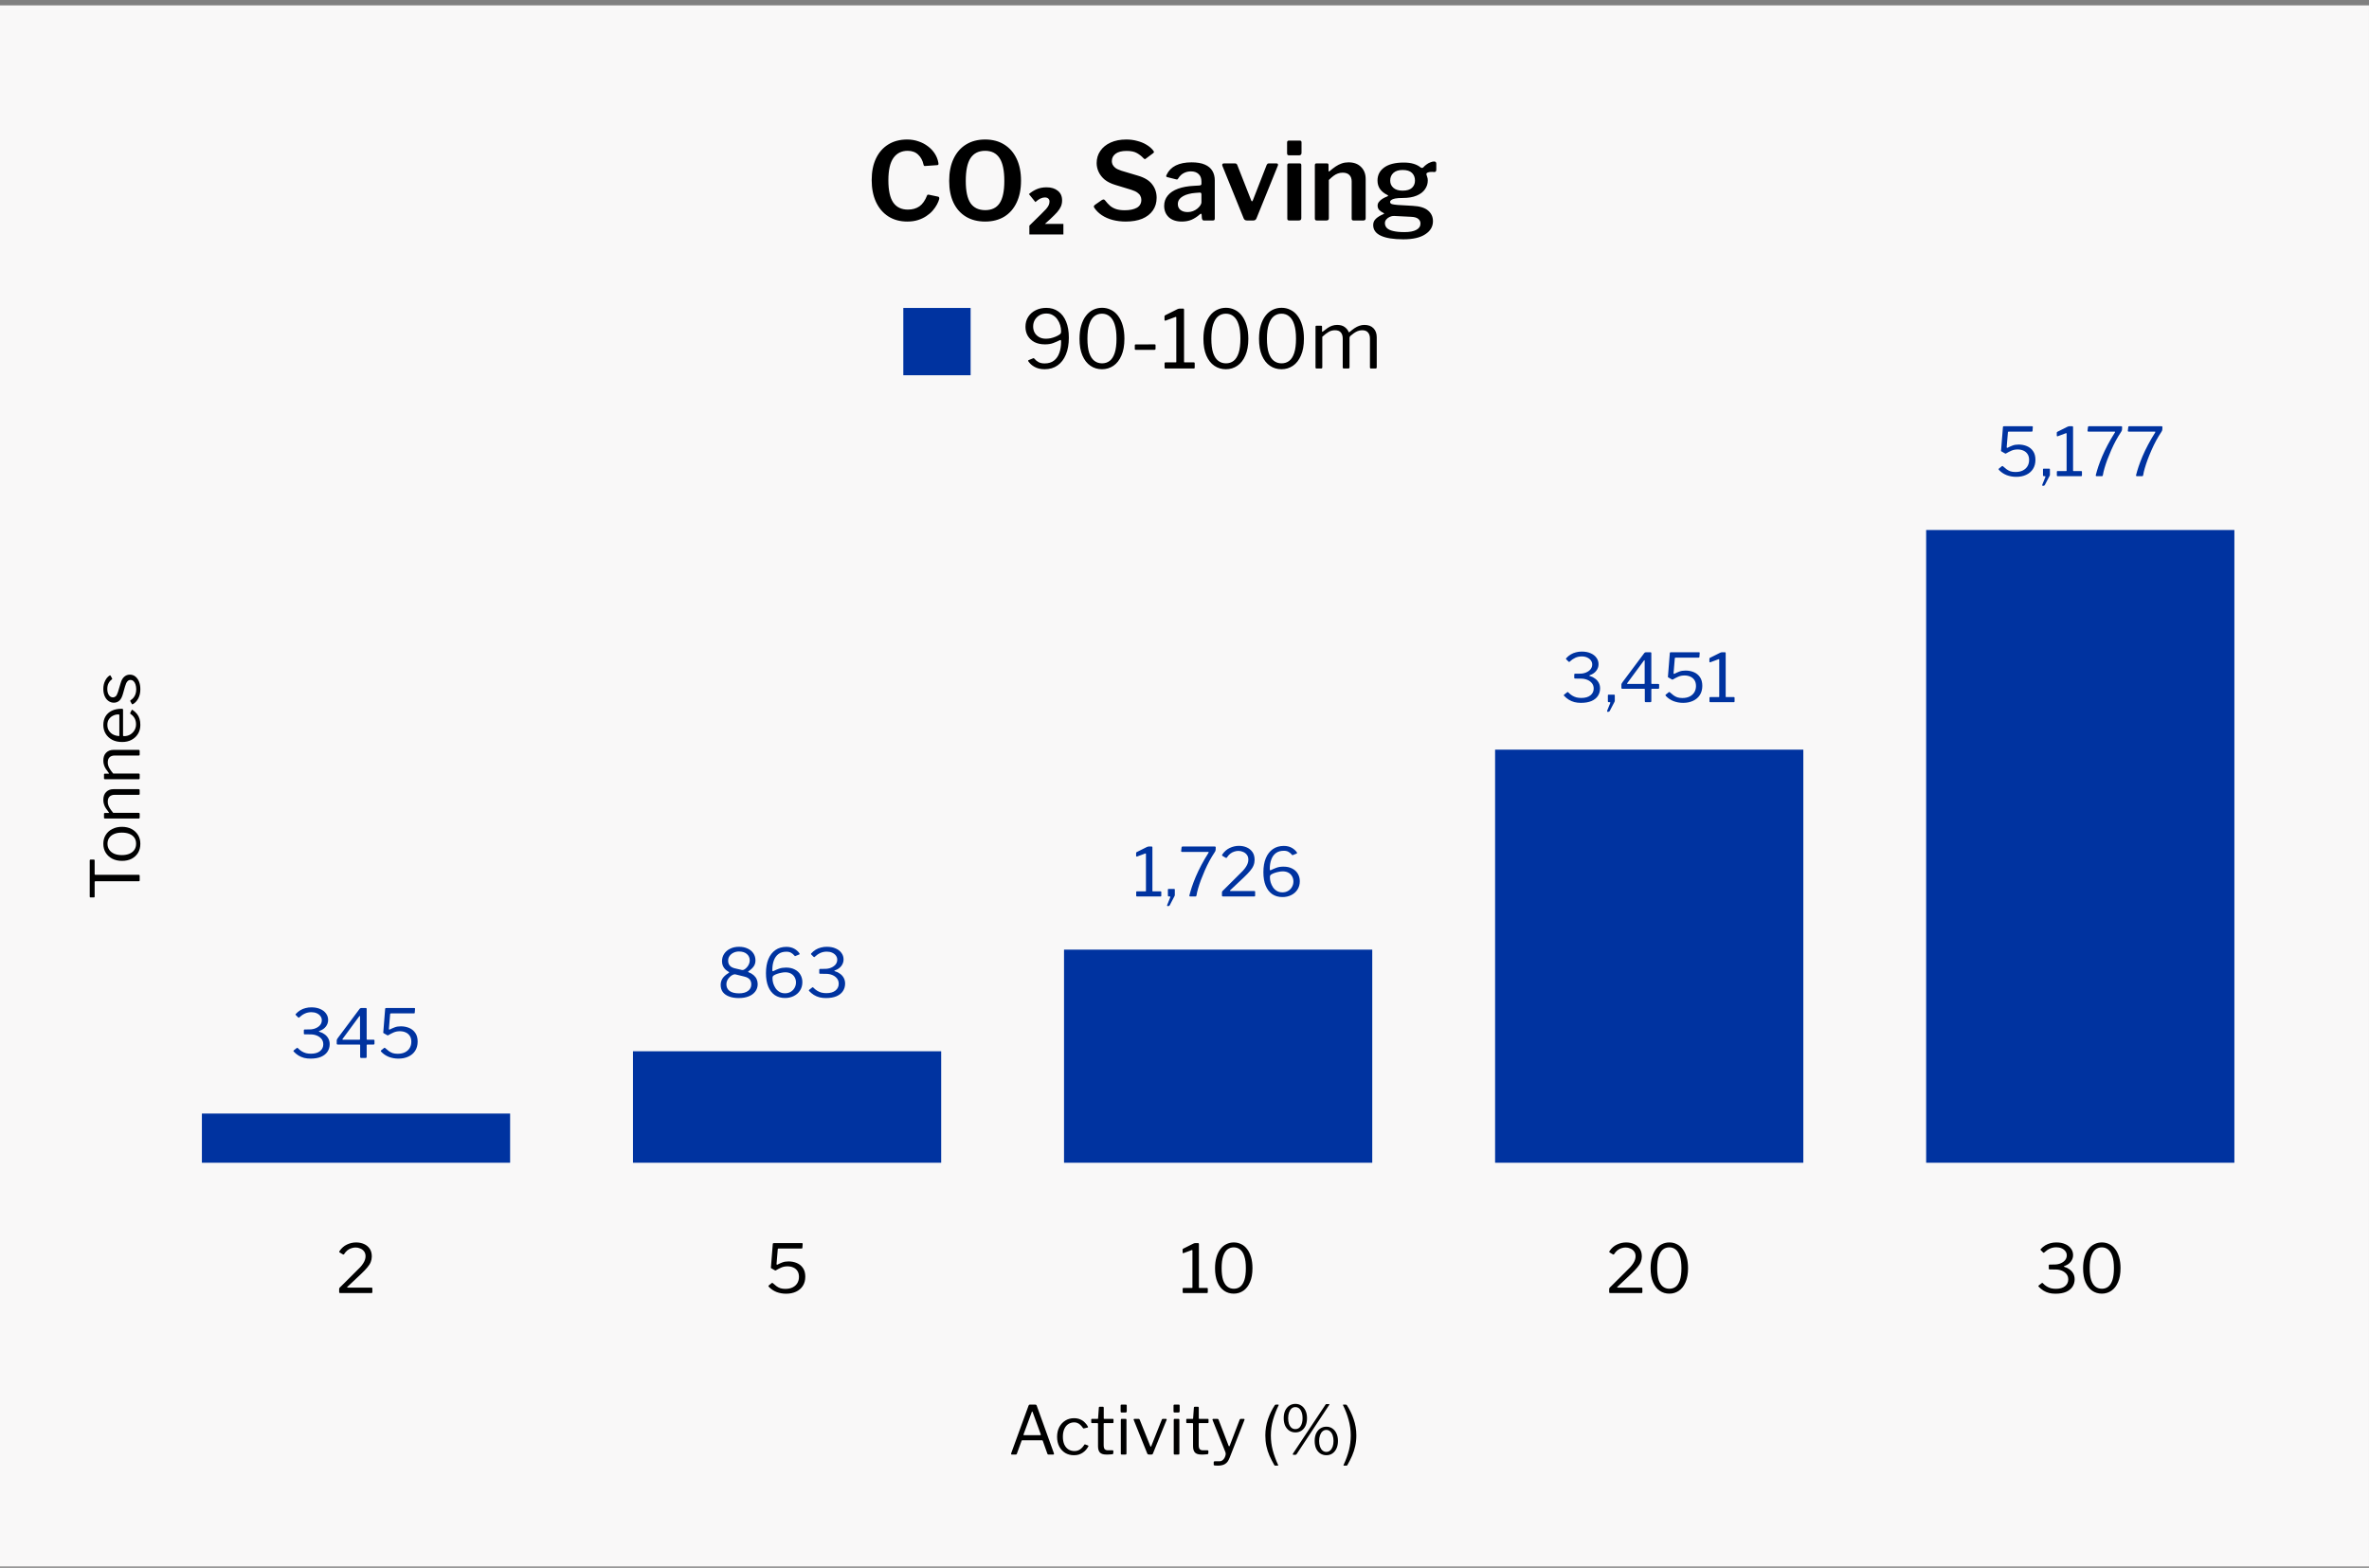
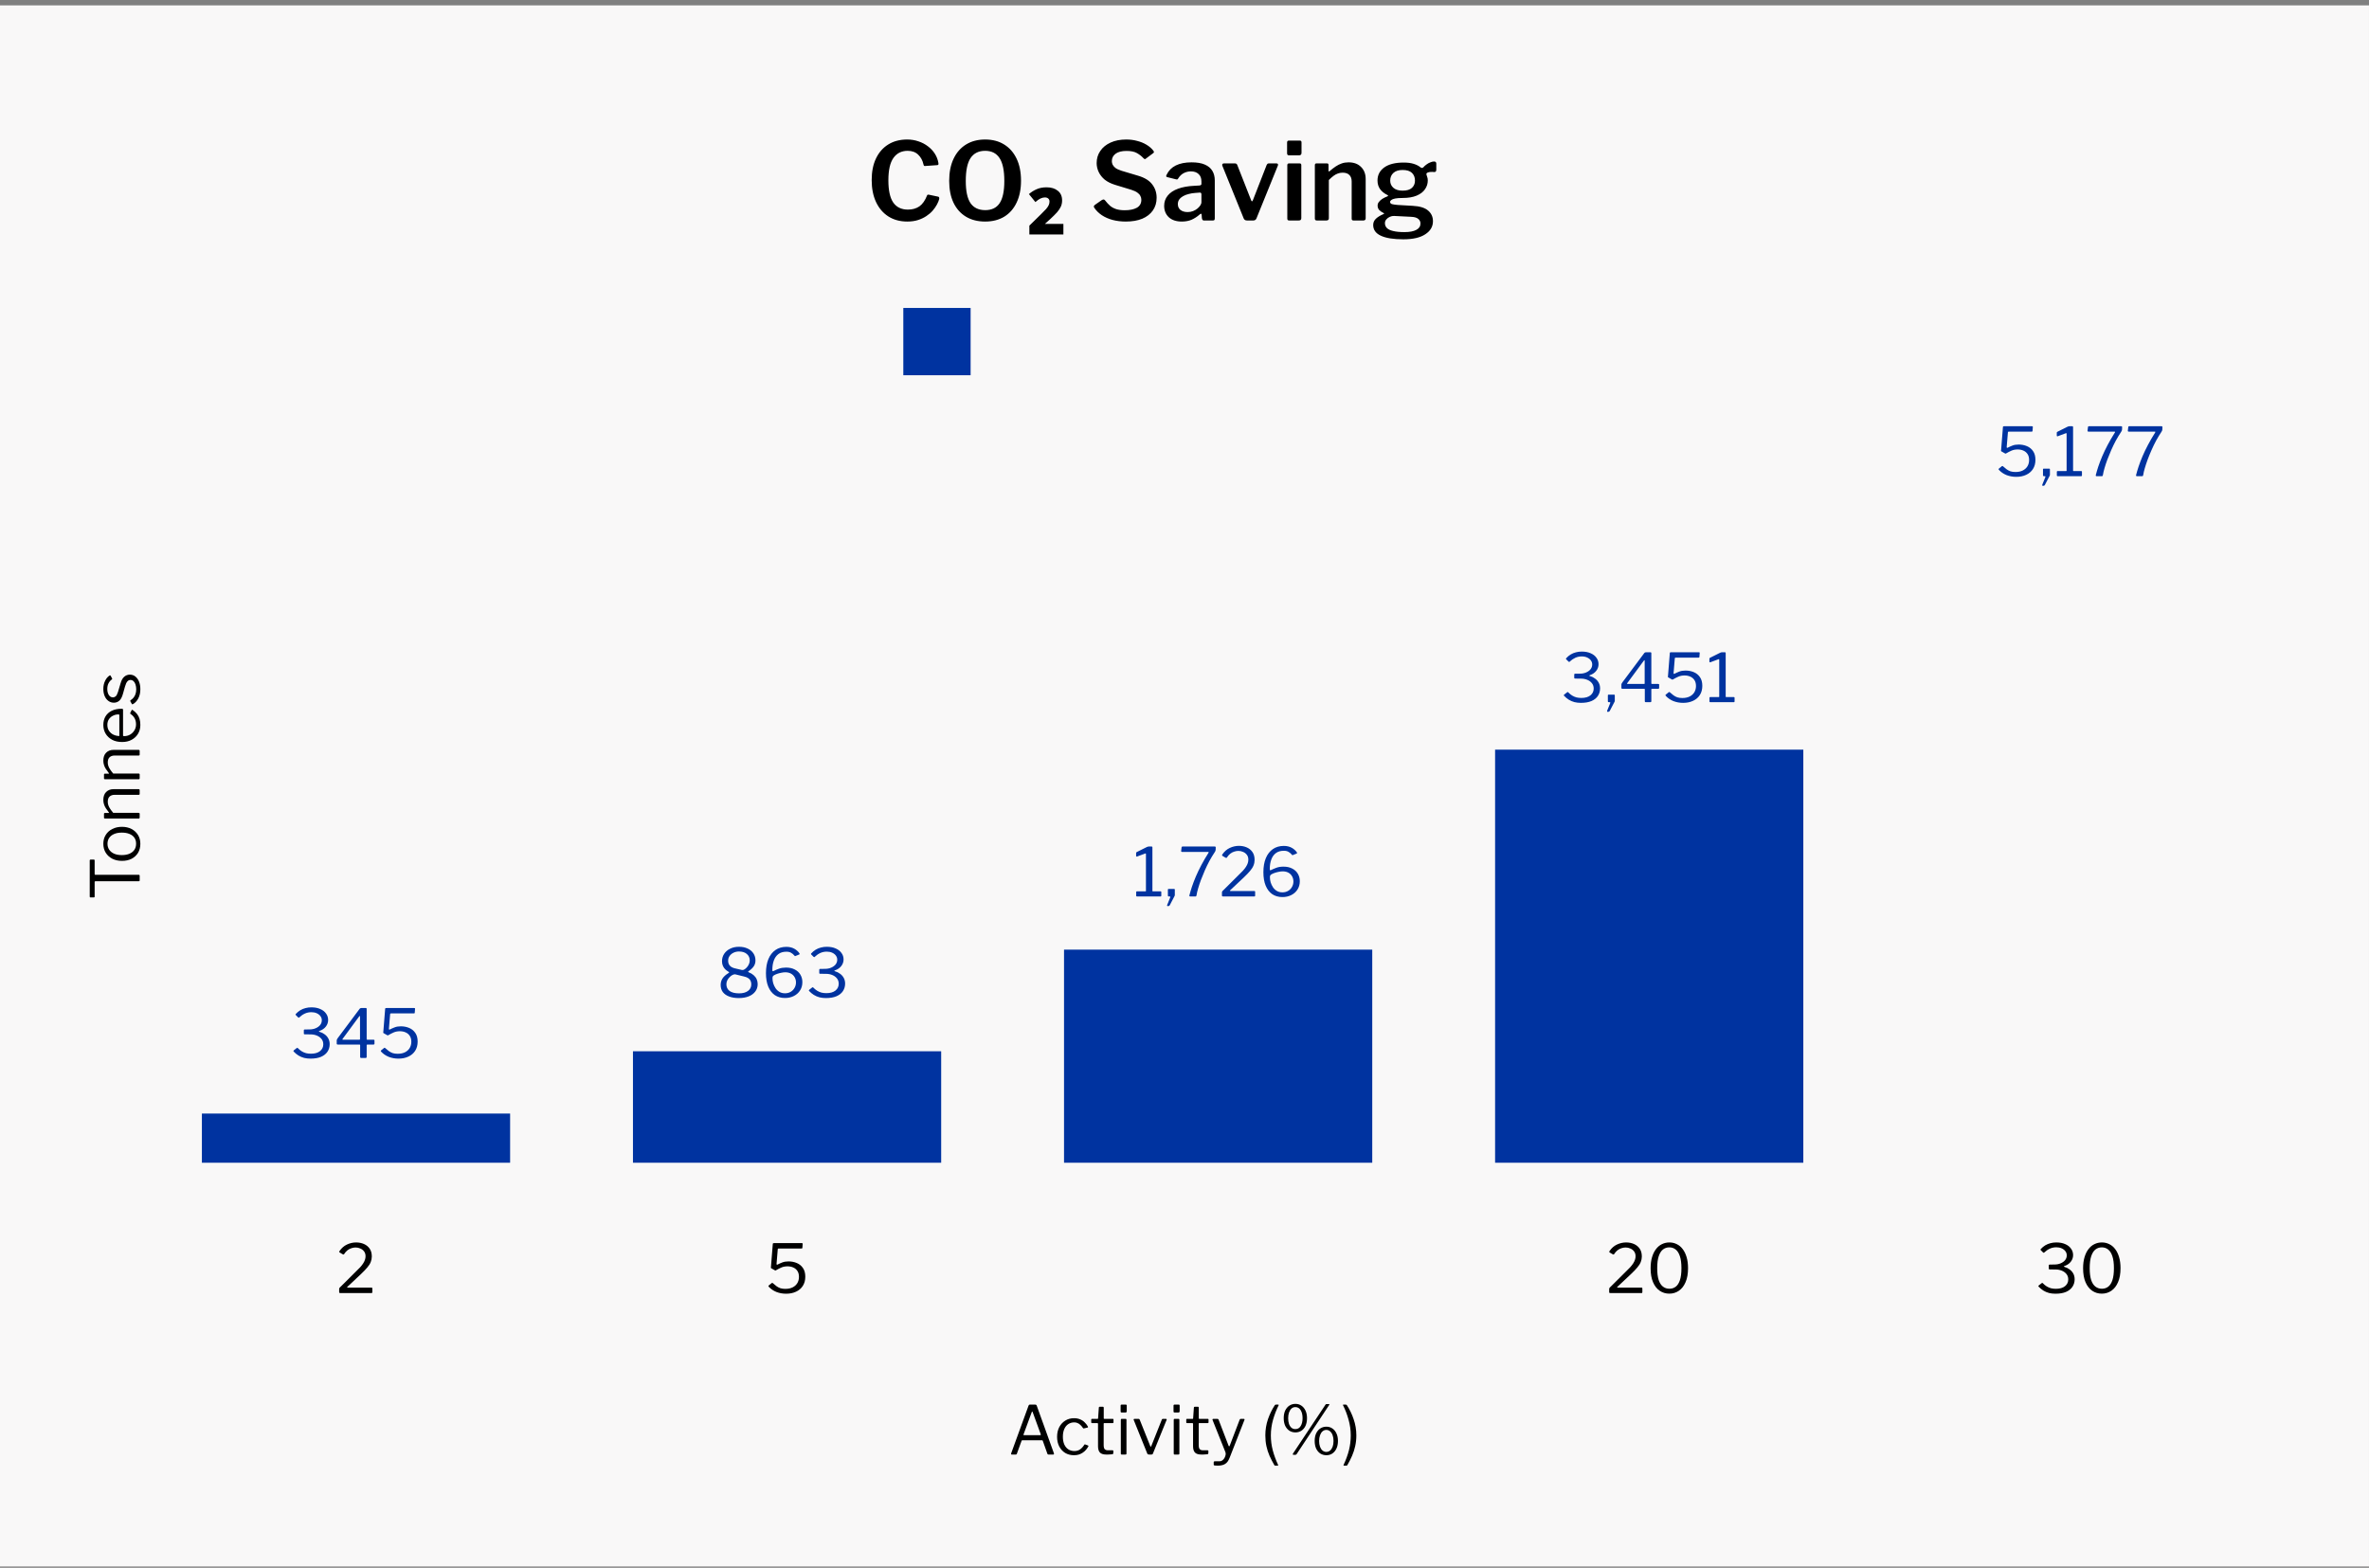
<svg xmlns="http://www.w3.org/2000/svg" width="352" height="233" viewBox="0 0 352 233" fill="none">
  <rect x="0" y="0" width="352" height="233" fill="#808080" stroke="none" />
  <g clip-path="url(#clip0_105_293)">
    <rect width="352" height="232" transform="translate(-0.002 0.795)" fill="#F9F8F8" />
    <path d="M134.8 20.733C135.387 20.733 135.941 20.823 136.464 21.005C136.987 21.175 137.456 21.421 137.872 21.741C138.288 22.05 138.629 22.413 138.896 22.829C139.163 23.245 139.339 23.693 139.424 24.173C139.456 24.322 139.456 24.418 139.424 24.461C139.403 24.503 139.349 24.53 139.264 24.541L137.44 24.669C137.355 24.669 137.301 24.653 137.28 24.621C137.259 24.578 137.237 24.519 137.216 24.445C137.088 23.847 136.827 23.362 136.432 22.989C136.037 22.605 135.515 22.413 134.864 22.413C133.957 22.413 133.253 22.765 132.752 23.469C132.251 24.173 132 25.282 132 26.797C132 28.29 132.24 29.389 132.72 30.093C133.211 30.797 133.941 31.149 134.912 31.149C135.573 31.149 136.139 30.989 136.608 30.669C137.077 30.338 137.461 29.789 137.76 29.021C137.792 28.935 137.888 28.909 138.048 28.941L139.408 29.229C139.451 29.239 139.488 29.266 139.52 29.309C139.563 29.351 139.573 29.442 139.552 29.581C139.488 29.826 139.376 30.098 139.216 30.397C139.056 30.695 138.848 30.994 138.592 31.293C138.336 31.591 138.021 31.863 137.648 32.109C137.285 32.354 136.869 32.551 136.4 32.701C135.931 32.85 135.403 32.925 134.816 32.925C133.728 32.925 132.784 32.669 131.984 32.157C131.195 31.645 130.587 30.93 130.16 30.013C129.733 29.085 129.52 28.002 129.52 26.765C129.52 25.517 129.733 24.445 130.16 23.549C130.587 22.653 131.195 21.959 131.984 21.469C132.773 20.978 133.712 20.733 134.8 20.733ZM146.38 32.925C145.281 32.925 144.332 32.685 143.532 32.205C142.732 31.725 142.113 31.031 141.676 30.125C141.249 29.218 141.036 28.135 141.036 26.877C141.036 25.597 141.255 24.498 141.692 23.581C142.129 22.663 142.748 21.959 143.548 21.469C144.348 20.978 145.292 20.733 146.38 20.733C147.468 20.733 148.407 20.978 149.196 21.469C149.996 21.959 150.615 22.663 151.052 23.581C151.489 24.487 151.708 25.581 151.708 26.861C151.708 28.119 151.489 29.202 151.052 30.109C150.625 31.015 150.012 31.714 149.212 32.205C148.412 32.685 147.468 32.925 146.38 32.925ZM146.396 31.229C147.356 31.229 148.065 30.887 148.524 30.205C148.993 29.511 149.228 28.407 149.228 26.893C149.228 25.346 148.993 24.215 148.524 23.501C148.055 22.775 147.34 22.413 146.38 22.413C145.409 22.413 144.684 22.775 144.204 23.501C143.735 24.215 143.5 25.346 143.5 26.893C143.5 28.397 143.735 29.495 144.204 30.189C144.684 30.882 145.415 31.229 146.396 31.229ZM158.005 34.845H152.949V33.533L154.693 31.821C155.013 31.511 155.263 31.255 155.445 31.053C155.626 30.839 155.754 30.647 155.829 30.477C155.903 30.306 155.941 30.13 155.941 29.949C155.941 29.757 155.877 29.607 155.749 29.501C155.631 29.394 155.466 29.341 155.253 29.341C155.05 29.341 154.831 29.394 154.597 29.501C154.373 29.607 154.122 29.783 153.845 30.029L152.885 28.845C153.226 28.546 153.605 28.306 154.021 28.125C154.447 27.933 154.943 27.837 155.509 27.837C156.202 27.837 156.757 28.007 157.173 28.349C157.599 28.679 157.813 29.159 157.813 29.789C157.813 30.109 157.754 30.407 157.637 30.685C157.519 30.951 157.333 31.234 157.077 31.533C156.821 31.821 156.485 32.157 156.069 32.541L155.253 33.277H158.005V34.845ZM169.875 23.485C169.619 23.207 169.304 22.962 168.931 22.749C168.558 22.535 168.046 22.429 167.395 22.429C166.68 22.429 166.136 22.567 165.763 22.845C165.39 23.122 165.203 23.49 165.203 23.949C165.203 24.098 165.235 24.258 165.299 24.429C165.374 24.599 165.512 24.77 165.715 24.941C165.928 25.101 166.232 25.245 166.627 25.373L169.091 26.109C170.072 26.397 170.776 26.829 171.203 27.405C171.64 27.97 171.859 28.631 171.859 29.389C171.859 30.114 171.672 30.743 171.299 31.277C170.926 31.81 170.398 32.221 169.715 32.509C169.032 32.786 168.216 32.925 167.267 32.925C166.574 32.925 165.923 32.845 165.315 32.685C164.718 32.525 164.184 32.29 163.715 31.981C163.256 31.671 162.883 31.303 162.595 30.877C162.542 30.791 162.52 30.717 162.531 30.653C162.552 30.578 162.606 30.509 162.691 30.445L163.699 29.741C163.827 29.666 163.923 29.634 163.987 29.645C164.062 29.655 164.126 29.693 164.179 29.757C164.446 30.098 164.707 30.381 164.963 30.605C165.23 30.818 165.534 30.978 165.875 31.085C166.216 31.191 166.632 31.245 167.123 31.245C167.87 31.245 168.467 31.122 168.915 30.877C169.363 30.621 169.587 30.226 169.587 29.693C169.587 29.479 169.539 29.287 169.443 29.117C169.358 28.935 169.208 28.77 168.995 28.621C168.792 28.471 168.494 28.333 168.099 28.205L165.683 27.469C165.064 27.277 164.552 27.021 164.147 26.701C163.752 26.37 163.454 25.991 163.251 25.565C163.048 25.138 162.947 24.695 162.947 24.237C162.947 23.554 163.128 22.951 163.491 22.429C163.854 21.895 164.366 21.479 165.027 21.181C165.688 20.882 166.462 20.733 167.347 20.733C167.923 20.733 168.462 20.802 168.963 20.941C169.475 21.069 169.934 21.255 170.339 21.501C170.755 21.746 171.096 22.039 171.363 22.381C171.406 22.434 171.438 22.493 171.459 22.557C171.48 22.61 171.448 22.674 171.363 22.749L170.227 23.597C170.174 23.639 170.12 23.655 170.067 23.645C170.024 23.623 169.96 23.57 169.875 23.485ZM178.243 31.885C177.881 32.205 177.486 32.461 177.059 32.653C176.633 32.834 176.147 32.925 175.603 32.925C174.782 32.925 174.137 32.711 173.667 32.285C173.209 31.847 172.979 31.282 172.979 30.589C172.979 30.002 173.155 29.495 173.507 29.069C173.859 28.631 174.371 28.29 175.043 28.045C175.715 27.799 176.521 27.655 177.459 27.613L178.259 27.565C178.323 27.554 178.382 27.533 178.435 27.501C178.489 27.469 178.515 27.41 178.515 27.325V26.957C178.515 26.487 178.377 26.125 178.099 25.869C177.822 25.602 177.438 25.469 176.947 25.469C176.574 25.469 176.222 25.554 175.891 25.725C175.571 25.885 175.294 26.151 175.059 26.525C175.027 26.589 174.99 26.631 174.947 26.653C174.915 26.674 174.851 26.674 174.755 26.653L173.411 26.317C173.358 26.295 173.315 26.263 173.283 26.221C173.262 26.178 173.283 26.093 173.347 25.965C173.635 25.357 174.089 24.898 174.707 24.589C175.337 24.279 176.115 24.125 177.043 24.125C177.865 24.125 178.526 24.237 179.027 24.461C179.539 24.685 179.913 24.999 180.147 25.405C180.382 25.799 180.499 26.269 180.499 26.813V32.445C180.499 32.562 180.478 32.647 180.435 32.701C180.403 32.743 180.334 32.765 180.227 32.765H178.867C178.771 32.765 178.702 32.727 178.659 32.653C178.617 32.578 178.59 32.487 178.579 32.381L178.547 31.901C178.526 31.719 178.425 31.714 178.243 31.885ZM178.515 28.893C178.515 28.701 178.435 28.61 178.275 28.621L177.619 28.669C177.278 28.69 176.947 28.743 176.627 28.829C176.318 28.903 176.041 29.01 175.795 29.149C175.561 29.277 175.369 29.442 175.219 29.645C175.081 29.837 175.011 30.066 175.011 30.333C175.011 30.695 175.139 30.983 175.395 31.197C175.662 31.41 176.019 31.517 176.467 31.517C176.755 31.517 177.022 31.469 177.267 31.373C177.513 31.277 177.726 31.154 177.907 31.005C178.089 30.855 178.233 30.701 178.339 30.541C178.457 30.37 178.515 30.199 178.515 30.029V28.893ZM189.683 24.285C189.779 24.285 189.843 24.317 189.875 24.381C189.907 24.445 189.907 24.519 189.875 24.605L186.691 32.461C186.606 32.663 186.451 32.765 186.227 32.765H185.283C185.049 32.765 184.889 32.669 184.803 32.477L181.619 24.621C181.587 24.525 181.593 24.445 181.635 24.381C181.678 24.317 181.747 24.285 181.843 24.285H183.523C183.598 24.285 183.662 24.306 183.715 24.349C183.779 24.391 183.822 24.45 183.843 24.525L185.907 29.773C185.982 29.975 186.067 29.97 186.163 29.757L188.211 24.509C188.243 24.445 188.281 24.391 188.323 24.349C188.377 24.306 188.441 24.285 188.515 24.285H189.683ZM193.355 32.413C193.355 32.541 193.323 32.631 193.259 32.685C193.205 32.738 193.109 32.765 192.971 32.765H191.579C191.461 32.765 191.381 32.743 191.339 32.701C191.296 32.647 191.275 32.573 191.275 32.477V24.557C191.275 24.375 191.355 24.285 191.515 24.285H193.131C193.28 24.285 193.355 24.37 193.355 24.541V32.413ZM193.387 22.717C193.387 22.962 193.259 23.085 193.003 23.085H191.547C191.429 23.085 191.349 23.058 191.307 23.005C191.264 22.951 191.243 22.871 191.243 22.765V21.197C191.243 20.994 191.328 20.893 191.499 20.893H193.147C193.307 20.893 193.387 20.983 193.387 21.165V22.717ZM195.656 32.765C195.464 32.765 195.368 32.669 195.368 32.477V24.557C195.368 24.375 195.443 24.285 195.592 24.285H197.192C197.331 24.285 197.4 24.365 197.4 24.525V25.357C197.4 25.421 197.416 25.463 197.448 25.485C197.48 25.495 197.523 25.474 197.576 25.421C197.886 25.154 198.184 24.925 198.472 24.733C198.76 24.541 199.059 24.391 199.368 24.285C199.678 24.178 200.014 24.125 200.376 24.125C201.166 24.125 201.784 24.354 202.232 24.813C202.691 25.261 202.92 25.858 202.92 26.605V32.429C202.92 32.653 202.808 32.765 202.584 32.765H201.112C201.016 32.765 200.947 32.743 200.904 32.701C200.862 32.658 200.84 32.583 200.84 32.477V26.973C200.84 26.557 200.728 26.237 200.504 26.013C200.28 25.778 199.944 25.661 199.496 25.661C199.24 25.661 199 25.703 198.776 25.789C198.563 25.863 198.35 25.981 198.136 26.141C197.923 26.301 197.694 26.503 197.448 26.749V32.445C197.448 32.658 197.326 32.765 197.08 32.765H195.656ZM213.093 23.997C213.189 23.997 213.264 24.023 213.317 24.077C213.381 24.119 213.413 24.199 213.413 24.317V25.213C213.413 25.351 213.381 25.447 213.317 25.501C213.264 25.554 213.178 25.575 213.061 25.565C212.912 25.543 212.768 25.538 212.629 25.549C212.501 25.549 212.384 25.565 212.277 25.597C212 25.661 211.893 25.783 211.957 25.965C211.989 26.061 212.026 26.178 212.069 26.317C212.122 26.455 212.149 26.621 212.149 26.813C212.149 27.293 212.01 27.73 211.733 28.125C211.466 28.519 211.056 28.834 210.501 29.069C209.946 29.303 209.253 29.421 208.421 29.421C207.952 29.421 207.578 29.447 207.301 29.501C207.034 29.554 206.842 29.629 206.725 29.725C206.608 29.81 206.549 29.906 206.549 30.013C206.549 30.162 206.64 30.269 206.821 30.333C207.013 30.386 207.306 30.429 207.701 30.461L209.909 30.589C210.954 30.642 211.717 30.877 212.197 31.293C212.677 31.698 212.917 32.226 212.917 32.877C212.917 33.677 212.538 34.322 211.781 34.813C211.034 35.314 209.946 35.565 208.517 35.565C207.034 35.565 205.914 35.383 205.157 35.021C204.41 34.669 204.037 34.141 204.037 33.437C204.037 33.063 204.176 32.749 204.453 32.493C204.73 32.237 205.098 32.013 205.557 31.821C205.696 31.767 205.696 31.709 205.557 31.645C205.312 31.527 205.104 31.383 204.933 31.213C204.773 31.031 204.693 30.813 204.693 30.557C204.693 30.354 204.757 30.173 204.885 30.013C205.013 29.842 205.184 29.687 205.397 29.549C205.621 29.41 205.872 29.287 206.149 29.181C206.202 29.159 206.234 29.133 206.245 29.101C206.266 29.058 206.24 29.021 206.165 28.989C205.685 28.754 205.317 28.461 205.061 28.109C204.805 27.746 204.677 27.319 204.677 26.829C204.677 26.018 205.008 25.373 205.669 24.893C206.341 24.402 207.312 24.157 208.581 24.157C209.157 24.157 209.648 24.221 210.053 24.349C210.469 24.477 210.81 24.653 211.077 24.877C211.152 24.93 211.226 24.957 211.301 24.957C211.376 24.946 211.44 24.914 211.493 24.861C211.621 24.711 211.776 24.573 211.957 24.445C212.138 24.306 212.33 24.199 212.533 24.125C212.736 24.039 212.922 23.997 213.093 23.997ZM208.405 28.333C209.034 28.333 209.498 28.194 209.797 27.917C210.096 27.639 210.245 27.282 210.245 26.845C210.245 26.365 210.096 25.981 209.797 25.693C209.498 25.405 209.034 25.261 208.405 25.261C207.818 25.261 207.365 25.405 207.045 25.693C206.725 25.981 206.565 26.365 206.565 26.845C206.565 27.282 206.725 27.639 207.045 27.917C207.365 28.194 207.818 28.333 208.405 28.333ZM207.141 32.093C206.938 32.082 206.73 32.125 206.517 32.221C206.314 32.306 206.138 32.434 205.989 32.605C205.85 32.765 205.781 32.951 205.781 33.165C205.781 33.442 205.877 33.682 206.069 33.885C206.272 34.087 206.586 34.237 207.013 34.333C207.44 34.439 207.994 34.493 208.677 34.493C209.456 34.493 210.048 34.381 210.453 34.157C210.858 33.943 211.061 33.629 211.061 33.213C211.061 32.935 210.949 32.706 210.725 32.525C210.512 32.343 210.165 32.242 209.685 32.221L207.141 32.093Z" fill="black" />
-     <path d="M155.215 54.873C154.911 54.873 154.631 54.841 154.375 54.777C154.127 54.713 153.903 54.625 153.703 54.513C153.503 54.401 153.327 54.277 153.175 54.141C153.031 53.997 152.907 53.853 152.803 53.709C152.787 53.677 152.775 53.645 152.767 53.613C152.767 53.573 152.791 53.541 152.839 53.517L153.523 53.241C153.563 53.217 153.595 53.217 153.619 53.241C153.651 53.257 153.679 53.281 153.703 53.313C153.871 53.521 154.075 53.689 154.315 53.817C154.555 53.945 154.855 54.009 155.215 54.009C155.783 54.009 156.247 53.869 156.607 53.589C156.967 53.309 157.231 52.929 157.399 52.449C157.575 51.961 157.663 51.413 157.663 50.805C157.663 50.669 157.651 50.585 157.627 50.553C157.611 50.513 157.555 50.517 157.459 50.565C157.155 50.717 156.831 50.857 156.487 50.985C156.151 51.113 155.743 51.177 155.263 51.177C154.663 51.177 154.143 51.065 153.703 50.841C153.271 50.609 152.939 50.297 152.707 49.905C152.483 49.513 152.371 49.069 152.371 48.573C152.371 48.005 152.507 47.509 152.779 47.085C153.051 46.661 153.423 46.333 153.895 46.101C154.367 45.869 154.891 45.753 155.467 45.753C156.155 45.753 156.747 45.929 157.243 46.281C157.747 46.625 158.135 47.129 158.407 47.793C158.679 48.449 158.815 49.245 158.815 50.181C158.815 51.157 158.667 51.997 158.371 52.701C158.083 53.397 157.671 53.933 157.135 54.309C156.607 54.685 155.967 54.873 155.215 54.873ZM155.395 50.337C155.627 50.337 155.867 50.313 156.115 50.265C156.363 50.209 156.603 50.133 156.835 50.037C157.067 49.941 157.263 49.837 157.423 49.725C157.519 49.661 157.583 49.597 157.615 49.533C157.647 49.461 157.663 49.353 157.663 49.209C157.663 48.929 157.619 48.637 157.531 48.333C157.443 48.029 157.307 47.745 157.123 47.481C156.947 47.217 156.719 47.005 156.439 46.845C156.167 46.677 155.843 46.593 155.467 46.593C155.099 46.593 154.767 46.677 154.471 46.845C154.175 47.013 153.939 47.245 153.763 47.541C153.595 47.829 153.511 48.157 153.511 48.525C153.511 48.861 153.587 49.169 153.739 49.449C153.899 49.721 154.119 49.937 154.399 50.097C154.679 50.257 155.011 50.337 155.395 50.337ZM163.749 45.741C164.221 45.741 164.657 45.841 165.057 46.041C165.465 46.233 165.817 46.525 166.113 46.917C166.417 47.309 166.653 47.793 166.821 48.369C166.989 48.937 167.073 49.593 167.073 50.337C167.073 51.329 166.925 52.161 166.629 52.833C166.341 53.505 165.945 54.013 165.441 54.357C164.937 54.701 164.369 54.873 163.737 54.873C163.097 54.873 162.525 54.701 162.021 54.357C161.517 54.013 161.121 53.505 160.833 52.833C160.545 52.161 160.401 51.333 160.401 50.349C160.401 49.605 160.485 48.949 160.653 48.381C160.821 47.805 161.057 47.321 161.361 46.929C161.665 46.529 162.021 46.233 162.429 46.041C162.837 45.841 163.277 45.741 163.749 45.741ZM163.749 53.997C164.189 53.997 164.569 53.873 164.889 53.625C165.209 53.377 165.457 52.985 165.633 52.449C165.809 51.905 165.897 51.201 165.897 50.337C165.897 49.457 165.805 48.745 165.621 48.201C165.445 47.657 165.193 47.257 164.865 47.001C164.545 46.745 164.169 46.617 163.737 46.617C163.305 46.617 162.925 46.745 162.597 47.001C162.277 47.257 162.025 47.661 161.841 48.213C161.665 48.757 161.577 49.465 161.577 50.337C161.577 51.201 161.665 51.905 161.841 52.449C162.025 52.985 162.281 53.377 162.609 53.625C162.937 53.873 163.317 53.997 163.749 53.997ZM171.699 51.825C171.699 51.937 171.631 51.993 171.495 51.993H168.771C168.715 51.993 168.675 51.985 168.651 51.969C168.627 51.945 168.615 51.905 168.615 51.849V51.321C168.615 51.233 168.651 51.189 168.723 51.189L171.579 51.177C171.659 51.177 171.699 51.217 171.699 51.297V51.825ZM177.385 53.853C177.473 53.853 177.517 53.893 177.517 53.973V54.645C177.517 54.669 177.505 54.697 177.481 54.729C177.465 54.753 177.433 54.765 177.385 54.765H173.173C173.085 54.765 173.041 54.725 173.041 54.645V53.973C173.041 53.893 173.085 53.853 173.173 53.853H174.685C174.749 53.853 174.781 53.833 174.781 53.793V47.193C174.781 47.113 174.745 47.081 174.673 47.097L173.185 47.649C173.081 47.673 173.029 47.625 173.029 47.505V47.025C173.029 46.969 173.037 46.933 173.053 46.917C173.069 46.893 173.101 46.869 173.149 46.845L174.925 45.957C175.005 45.917 175.069 45.893 175.117 45.885C175.165 45.869 175.221 45.861 175.285 45.861H175.801C175.889 45.861 175.933 45.909 175.933 46.005V53.769C175.933 53.825 175.957 53.853 176.005 53.853H177.385ZM182.16 45.741C182.632 45.741 183.068 45.841 183.468 46.041C183.876 46.233 184.228 46.525 184.524 46.917C184.828 47.309 185.064 47.793 185.232 48.369C185.4 48.937 185.484 49.593 185.484 50.337C185.484 51.329 185.336 52.161 185.04 52.833C184.752 53.505 184.356 54.013 183.852 54.357C183.348 54.701 182.78 54.873 182.148 54.873C181.508 54.873 180.936 54.701 180.432 54.357C179.928 54.013 179.532 53.505 179.244 52.833C178.956 52.161 178.812 51.333 178.812 50.349C178.812 49.605 178.896 48.949 179.064 48.381C179.232 47.805 179.468 47.321 179.772 46.929C180.076 46.529 180.432 46.233 180.84 46.041C181.248 45.841 181.688 45.741 182.16 45.741ZM182.16 53.997C182.6 53.997 182.98 53.873 183.3 53.625C183.62 53.377 183.868 52.985 184.044 52.449C184.22 51.905 184.308 51.201 184.308 50.337C184.308 49.457 184.216 48.745 184.032 48.201C183.856 47.657 183.604 47.257 183.276 47.001C182.956 46.745 182.58 46.617 182.148 46.617C181.716 46.617 181.336 46.745 181.008 47.001C180.688 47.257 180.436 47.661 180.252 48.213C180.076 48.757 179.988 49.465 179.988 50.337C179.988 51.201 180.076 51.905 180.252 52.449C180.436 52.985 180.692 53.377 181.02 53.625C181.348 53.873 181.728 53.997 182.16 53.997ZM190.421 45.741C190.893 45.741 191.329 45.841 191.729 46.041C192.137 46.233 192.489 46.525 192.785 46.917C193.089 47.309 193.325 47.793 193.493 48.369C193.661 48.937 193.745 49.593 193.745 50.337C193.745 51.329 193.597 52.161 193.301 52.833C193.013 53.505 192.617 54.013 192.113 54.357C191.609 54.701 191.041 54.873 190.409 54.873C189.769 54.873 189.197 54.701 188.693 54.357C188.189 54.013 187.793 53.505 187.505 52.833C187.217 52.161 187.073 51.333 187.073 50.349C187.073 49.605 187.157 48.949 187.325 48.381C187.493 47.805 187.729 47.321 188.033 46.929C188.337 46.529 188.693 46.233 189.101 46.041C189.509 45.841 189.949 45.741 190.421 45.741ZM190.421 53.997C190.861 53.997 191.241 53.873 191.561 53.625C191.881 53.377 192.129 52.985 192.305 52.449C192.481 51.905 192.569 51.201 192.569 50.337C192.569 49.457 192.477 48.745 192.293 48.201C192.117 47.657 191.865 47.257 191.537 47.001C191.217 46.745 190.841 46.617 190.409 46.617C189.977 46.617 189.597 46.745 189.269 47.001C188.949 47.257 188.697 47.661 188.513 48.213C188.337 48.757 188.249 49.465 188.249 50.337C188.249 51.201 188.337 51.905 188.513 52.449C188.697 52.985 188.953 53.377 189.281 53.625C189.609 53.873 189.989 53.997 190.421 53.997ZM195.635 54.765C195.523 54.765 195.467 54.713 195.467 54.609V48.561C195.467 48.457 195.511 48.405 195.599 48.405H196.319C196.399 48.405 196.439 48.449 196.439 48.537V49.233C196.439 49.273 196.447 49.297 196.463 49.305C196.487 49.313 196.519 49.301 196.559 49.269C196.815 49.061 197.051 48.885 197.267 48.741C197.491 48.589 197.715 48.477 197.939 48.405C198.171 48.325 198.419 48.285 198.683 48.285C199.155 48.285 199.531 48.393 199.811 48.609C200.099 48.825 200.291 49.069 200.387 49.341C200.403 49.373 200.427 49.385 200.459 49.377C200.491 49.369 200.523 49.349 200.555 49.317C200.811 49.101 201.051 48.917 201.275 48.765C201.507 48.613 201.739 48.497 201.971 48.417C202.211 48.329 202.463 48.285 202.727 48.285C203.311 48.285 203.763 48.453 204.083 48.789C204.403 49.117 204.563 49.561 204.563 50.121V54.573C204.563 54.701 204.503 54.765 204.383 54.765H203.711C203.655 54.765 203.615 54.753 203.591 54.729C203.567 54.697 203.555 54.657 203.555 54.609V50.325C203.555 49.933 203.459 49.629 203.267 49.413C203.083 49.189 202.791 49.077 202.391 49.077C202.159 49.077 201.935 49.121 201.719 49.209C201.511 49.297 201.319 49.405 201.143 49.533C200.975 49.661 200.823 49.781 200.687 49.893C200.623 49.949 200.579 50.005 200.555 50.061C200.531 50.109 200.519 50.173 200.519 50.253V54.573C200.519 54.701 200.459 54.765 200.339 54.765H199.667C199.619 54.765 199.579 54.753 199.547 54.729C199.523 54.697 199.511 54.657 199.511 54.609V50.325C199.511 49.933 199.419 49.629 199.235 49.413C199.051 49.189 198.759 49.077 198.359 49.077C198.023 49.077 197.715 49.157 197.435 49.317C197.155 49.477 196.835 49.721 196.475 50.049V54.585C196.475 54.705 196.415 54.765 196.295 54.765H195.635Z" fill="black" />
    <rect x="134.22" y="45.765" width="10" height="10" fill="#0033A0" />
    <path d="M29.998 165.488H75.796V172.797H29.998V165.488Z" fill="#0033A0" />
    <path d="M94.049 156.231H139.846V172.797H94.049V156.231Z" fill="#0033A0" />
    <path d="M158.099 141.128H203.897V172.797H158.099V141.128Z" fill="#0033A0" />
    <path d="M222.15 111.408H267.948V172.797H222.15V111.408Z" fill="#0033A0" />
-     <path d="M286.2 78.765H331.998V172.797H286.2V78.765Z" fill="#0033A0" />
    <path d="M13.443 133.367C13.41 133.367 13.383 133.36 13.363 133.347C13.343 133.327 13.333 133.294 13.333 133.247V127.867C13.333 127.827 13.343 127.797 13.363 127.777C13.383 127.757 13.41 127.747 13.443 127.747H13.963C14.03 127.747 14.063 127.787 14.063 127.867V129.897C14.063 129.97 14.096 130.007 14.163 130.007H20.623C20.71 130.007 20.753 130.047 20.753 130.127V130.847C20.753 130.927 20.71 130.967 20.623 130.967H14.173C14.1 130.967 14.063 131 14.063 131.067V133.247C14.063 133.327 14.03 133.367 13.963 133.367H13.443ZM20.853 125.406C20.853 125.906 20.74 126.35 20.513 126.736C20.28 127.116 19.96 127.413 19.553 127.626C19.14 127.833 18.666 127.936 18.133 127.936C17.58 127.936 17.096 127.83 16.683 127.616C16.263 127.396 15.936 127.096 15.703 126.716C15.47 126.336 15.353 125.896 15.353 125.396C15.353 124.89 15.473 124.45 15.713 124.076C15.946 123.696 16.273 123.403 16.693 123.196C17.106 122.983 17.583 122.876 18.123 122.876C18.656 122.876 19.13 122.983 19.543 123.196C19.95 123.41 20.27 123.706 20.503 124.086C20.736 124.46 20.853 124.9 20.853 125.406ZM20.223 125.386C20.223 125.04 20.14 124.743 19.973 124.496C19.8 124.25 19.556 124.063 19.243 123.936C18.923 123.803 18.543 123.736 18.103 123.736C17.663 123.736 17.286 123.803 16.973 123.936C16.653 124.07 16.406 124.26 16.233 124.506C16.06 124.753 15.973 125.05 15.973 125.396C15.973 125.736 16.06 126.033 16.233 126.286C16.406 126.54 16.653 126.736 16.973 126.876C17.286 127.01 17.663 127.076 18.103 127.076C18.536 127.076 18.913 127.01 19.233 126.876C19.553 126.736 19.8 126.54 19.973 126.286C20.14 126.033 20.223 125.733 20.223 125.386ZM20.753 121.5C20.753 121.593 20.71 121.64 20.623 121.64H15.583C15.496 121.64 15.453 121.603 15.453 121.53V120.93C15.453 120.857 15.49 120.82 15.563 120.82H16.143C16.176 120.82 16.196 120.813 16.203 120.8C16.21 120.787 16.2 120.763 16.173 120.73C16 120.51 15.853 120.307 15.733 120.12C15.606 119.927 15.513 119.73 15.453 119.53C15.386 119.33 15.353 119.117 15.353 118.89C15.353 118.37 15.493 117.973 15.773 117.7C16.053 117.42 16.416 117.28 16.863 117.28H20.593C20.7 117.28 20.753 117.33 20.753 117.43V117.99C20.753 118.037 20.743 118.07 20.723 118.09C20.696 118.11 20.663 118.12 20.623 118.12H17.053C16.726 118.12 16.473 118.203 16.293 118.37C16.106 118.537 16.013 118.8 16.013 119.16C16.013 119.353 16.046 119.537 16.113 119.71C16.173 119.877 16.263 120.047 16.383 120.22C16.496 120.393 16.643 120.587 16.823 120.8H20.603C20.703 120.8 20.753 120.85 20.753 120.95V121.5ZM20.753 115.66C20.753 115.754 20.71 115.8 20.623 115.8H15.583C15.496 115.8 15.453 115.764 15.453 115.69V115.09C15.453 115.017 15.49 114.98 15.563 114.98H16.143C16.176 114.98 16.196 114.974 16.203 114.96C16.21 114.947 16.2 114.924 16.173 114.89C16 114.67 15.853 114.467 15.733 114.28C15.606 114.087 15.513 113.89 15.453 113.69C15.386 113.49 15.353 113.277 15.353 113.05C15.353 112.53 15.493 112.134 15.773 111.86C16.053 111.58 16.416 111.44 16.863 111.44H20.593C20.7 111.44 20.753 111.49 20.753 111.59V112.15C20.753 112.197 20.743 112.23 20.723 112.25C20.696 112.27 20.663 112.28 20.623 112.28H17.053C16.726 112.28 16.473 112.364 16.293 112.53C16.106 112.697 16.013 112.96 16.013 113.32C16.013 113.514 16.046 113.697 16.113 113.87C16.173 114.037 16.263 114.207 16.383 114.38C16.496 114.554 16.643 114.747 16.823 114.96H20.603C20.703 114.96 20.753 115.01 20.753 115.11V115.66ZM18.433 109.4C18.76 109.4 19.06 109.324 19.333 109.17C19.6 109.01 19.813 108.8 19.973 108.54C20.133 108.274 20.213 107.977 20.213 107.65C20.213 107.317 20.146 107.02 20.013 106.76C19.873 106.5 19.663 106.277 19.383 106.09C19.356 106.064 19.343 106.044 19.343 106.03C19.336 106.01 19.34 105.984 19.353 105.95L19.563 105.53C19.596 105.47 19.643 105.464 19.703 105.51C19.97 105.69 20.19 105.89 20.363 106.11C20.53 106.324 20.653 106.564 20.733 106.83C20.813 107.097 20.853 107.397 20.853 107.73C20.853 108.224 20.74 108.66 20.513 109.04C20.286 109.42 19.97 109.72 19.563 109.94C19.156 110.16 18.686 110.27 18.153 110.27C17.573 110.27 17.076 110.16 16.663 109.94C16.243 109.714 15.92 109.41 15.693 109.03C15.466 108.644 15.353 108.214 15.353 107.74C15.353 107.254 15.46 106.83 15.673 106.47C15.886 106.11 16.196 105.83 16.603 105.63C17.01 105.43 17.5 105.33 18.073 105.33C18.12 105.33 18.166 105.337 18.213 105.35C18.26 105.357 18.283 105.4 18.283 105.48V109.31C18.283 109.337 18.3 109.36 18.333 109.38C18.36 109.394 18.393 109.4 18.433 109.4ZM17.733 106.34C17.733 106.267 17.726 106.22 17.713 106.2C17.693 106.18 17.653 106.17 17.593 106.17C17.306 106.17 17.04 106.234 16.793 106.36C16.54 106.48 16.336 106.657 16.183 106.89C16.03 107.117 15.953 107.394 15.953 107.72C15.953 108.08 16.04 108.384 16.213 108.63C16.38 108.877 16.6 109.064 16.873 109.19C17.146 109.317 17.433 109.38 17.733 109.38V106.34ZM16.623 100.97C16.423 101.103 16.26 101.29 16.133 101.53C16.006 101.77 15.943 102.057 15.943 102.39C15.943 102.75 16.02 103.05 16.173 103.29C16.326 103.523 16.533 103.64 16.793 103.64C16.933 103.64 17.066 103.587 17.193 103.48C17.313 103.373 17.426 103.157 17.533 102.83L17.913 101.56C18.04 101.1 18.223 100.77 18.463 100.57C18.703 100.363 18.98 100.26 19.293 100.26C19.606 100.26 19.88 100.353 20.113 100.54C20.346 100.727 20.53 100.983 20.663 101.31C20.79 101.637 20.853 102.007 20.853 102.42C20.853 102.947 20.75 103.407 20.543 103.8C20.33 104.193 20.066 104.473 19.753 104.64C19.72 104.66 19.69 104.67 19.663 104.67C19.636 104.67 19.613 104.653 19.593 104.62L19.373 104.23C19.353 104.197 19.346 104.167 19.353 104.14C19.353 104.113 19.363 104.093 19.383 104.08C19.556 103.967 19.706 103.837 19.833 103.69C19.96 103.537 20.06 103.357 20.133 103.15C20.206 102.937 20.243 102.69 20.243 102.41C20.236 102.157 20.2 101.927 20.133 101.72C20.066 101.513 19.97 101.35 19.843 101.23C19.71 101.11 19.556 101.05 19.383 101.05C19.203 101.05 19.05 101.123 18.923 101.27C18.79 101.417 18.673 101.67 18.573 102.03L18.283 103.06C18.15 103.56 17.97 103.913 17.743 104.12C17.516 104.32 17.25 104.423 16.943 104.43C16.623 104.43 16.346 104.343 16.113 104.17C15.873 103.997 15.686 103.757 15.553 103.45C15.42 103.137 15.353 102.78 15.353 102.38C15.353 101.933 15.44 101.537 15.613 101.19C15.78 100.837 16.003 100.57 16.283 100.39C16.31 100.37 16.336 100.36 16.363 100.36C16.383 100.36 16.403 100.373 16.423 100.4L16.653 100.82C16.666 100.847 16.673 100.873 16.673 100.9C16.666 100.92 16.65 100.943 16.623 100.97Z" fill="black" />
    <path d="M52.795 189.052C53.075 188.785 53.312 188.549 53.505 188.342C53.698 188.129 53.852 187.932 53.965 187.752C54.085 187.565 54.172 187.389 54.225 187.222C54.285 187.049 54.315 186.872 54.315 186.692C54.315 186.405 54.242 186.165 54.095 185.972C53.948 185.779 53.761 185.635 53.535 185.542C53.315 185.442 53.081 185.392 52.835 185.392C52.642 185.392 52.441 185.425 52.235 185.492C52.028 185.552 51.828 185.655 51.635 185.802C51.448 185.949 51.278 186.142 51.125 186.382C51.111 186.409 51.085 186.425 51.045 186.432C51.011 186.439 50.971 186.429 50.925 186.402L50.485 186.142C50.438 186.109 50.411 186.075 50.405 186.042C50.405 186.002 50.418 185.962 50.445 185.922C50.752 185.475 51.121 185.152 51.555 184.952C51.995 184.745 52.448 184.642 52.915 184.642C53.335 184.642 53.721 184.719 54.075 184.872C54.428 185.025 54.712 185.255 54.925 185.562C55.138 185.869 55.245 186.255 55.245 186.722C55.245 187.015 55.191 187.292 55.085 187.552C54.985 187.812 54.815 188.082 54.575 188.362C54.342 188.642 54.028 188.969 53.635 189.342L51.625 191.232C51.585 191.259 51.568 191.285 51.575 191.312C51.588 191.339 51.625 191.352 51.685 191.352H55.195C55.282 191.352 55.325 191.389 55.325 191.462V192.042C55.325 192.082 55.315 192.112 55.295 192.132C55.282 192.152 55.248 192.162 55.195 192.162H50.555C50.495 192.162 50.452 192.152 50.425 192.132C50.405 192.112 50.395 192.069 50.395 192.002V191.592C50.395 191.545 50.398 191.505 50.405 191.472C50.418 191.432 50.445 191.389 50.485 191.342C50.525 191.295 50.585 191.239 50.665 191.172L52.795 189.052Z" fill="black" />
    <path d="M119.115 184.742C119.182 184.742 119.225 184.752 119.245 184.772C119.265 184.792 119.272 184.832 119.265 184.892L119.225 185.432C119.219 185.479 119.209 185.509 119.195 185.522C119.189 185.535 119.152 185.542 119.085 185.542H115.685C115.605 185.542 115.565 185.579 115.565 185.652L115.385 187.822C115.379 187.869 115.389 187.905 115.415 187.932C115.442 187.952 115.472 187.955 115.505 187.942C115.752 187.815 115.999 187.705 116.245 187.612C116.499 187.512 116.805 187.462 117.165 187.462C117.605 187.462 118.015 187.542 118.395 187.702C118.775 187.862 119.079 188.109 119.305 188.442C119.539 188.775 119.655 189.205 119.655 189.732C119.655 190.265 119.532 190.722 119.285 191.102C119.045 191.475 118.709 191.762 118.275 191.962C117.849 192.162 117.359 192.262 116.805 192.262C116.299 192.262 115.819 192.175 115.365 192.002C114.919 191.822 114.539 191.562 114.225 191.222C114.199 191.182 114.182 191.149 114.175 191.122C114.175 191.089 114.199 191.055 114.245 191.022L114.675 190.672C114.729 190.632 114.785 190.642 114.845 190.702C115.025 190.869 115.202 191.015 115.375 191.142C115.549 191.269 115.739 191.369 115.945 191.442C116.159 191.509 116.405 191.542 116.685 191.542C117.119 191.542 117.485 191.465 117.785 191.312C118.085 191.159 118.315 190.949 118.475 190.682C118.635 190.409 118.715 190.102 118.715 189.762C118.715 189.402 118.639 189.109 118.485 188.882C118.332 188.649 118.125 188.475 117.865 188.362C117.612 188.249 117.329 188.192 117.015 188.192C116.662 188.192 116.345 188.255 116.065 188.382C115.785 188.509 115.529 188.642 115.295 188.782C115.242 188.809 115.209 188.819 115.195 188.812C115.182 188.805 115.155 188.792 115.115 188.772L114.625 188.492C114.565 188.459 114.535 188.435 114.535 188.422C114.542 188.402 114.549 188.352 114.555 188.272L114.825 184.882C114.832 184.822 114.845 184.785 114.865 184.772C114.892 184.752 114.952 184.742 115.045 184.742H119.115Z" fill="black" />
-     <path d="M179.35 191.402C179.423 191.402 179.46 191.435 179.46 191.502V192.062C179.46 192.082 179.45 192.105 179.43 192.132C179.416 192.152 179.39 192.162 179.35 192.162H175.84C175.766 192.162 175.73 192.129 175.73 192.062V191.502C175.73 191.435 175.766 191.402 175.84 191.402H177.1C177.153 191.402 177.18 191.385 177.18 191.352V185.852C177.18 185.785 177.15 185.759 177.09 185.772L175.85 186.232C175.763 186.252 175.72 186.212 175.72 186.112V185.712C175.72 185.665 175.726 185.635 175.74 185.622C175.753 185.602 175.78 185.582 175.82 185.562L177.3 184.822C177.366 184.789 177.42 184.769 177.46 184.762C177.5 184.749 177.546 184.742 177.6 184.742H178.03C178.103 184.742 178.14 184.782 178.14 184.862V191.332C178.14 191.379 178.16 191.402 178.2 191.402H179.35ZM183.328 184.642C183.721 184.642 184.085 184.725 184.418 184.892C184.758 185.052 185.051 185.295 185.298 185.622C185.551 185.949 185.748 186.352 185.888 186.832C186.028 187.305 186.098 187.852 186.098 188.472C186.098 189.299 185.975 189.992 185.728 190.552C185.488 191.112 185.158 191.535 184.738 191.822C184.318 192.109 183.845 192.252 183.318 192.252C182.785 192.252 182.308 192.109 181.888 191.822C181.468 191.535 181.138 191.112 180.898 190.552C180.658 189.992 180.538 189.302 180.538 188.482C180.538 187.862 180.608 187.315 180.748 186.842C180.888 186.362 181.085 185.959 181.338 185.632C181.591 185.299 181.888 185.052 182.228 184.892C182.568 184.725 182.935 184.642 183.328 184.642ZM183.328 191.522C183.695 191.522 184.011 191.419 184.278 191.212C184.545 191.005 184.751 190.679 184.898 190.232C185.045 189.779 185.118 189.192 185.118 188.472C185.118 187.739 185.041 187.145 184.888 186.692C184.741 186.239 184.531 185.905 184.258 185.692C183.991 185.479 183.678 185.372 183.318 185.372C182.958 185.372 182.641 185.479 182.368 185.692C182.101 185.905 181.891 186.242 181.738 186.702C181.591 187.155 181.518 187.745 181.518 188.472C181.518 189.192 181.591 189.779 181.738 190.232C181.891 190.679 182.105 191.005 182.378 191.212C182.651 191.419 182.968 191.522 183.328 191.522Z" fill="black" />
    <path d="M241.502 189.052C241.782 188.785 242.018 188.549 242.212 188.342C242.405 188.129 242.558 187.932 242.672 187.752C242.792 187.565 242.878 187.389 242.932 187.222C242.992 187.049 243.022 186.872 243.022 186.692C243.022 186.405 242.948 186.165 242.802 185.972C242.655 185.779 242.468 185.635 242.242 185.542C242.022 185.442 241.788 185.392 241.542 185.392C241.348 185.392 241.148 185.425 240.942 185.492C240.735 185.552 240.535 185.655 240.342 185.802C240.155 185.949 239.985 186.142 239.832 186.382C239.818 186.409 239.792 186.425 239.752 186.432C239.718 186.439 239.678 186.429 239.632 186.402L239.192 186.142C239.145 186.109 239.118 186.075 239.112 186.042C239.112 186.002 239.125 185.962 239.152 185.922C239.458 185.475 239.828 185.152 240.262 184.952C240.702 184.745 241.155 184.642 241.622 184.642C242.042 184.642 242.428 184.719 242.782 184.872C243.135 185.025 243.418 185.255 243.632 185.562C243.845 185.869 243.952 186.255 243.952 186.722C243.952 187.015 243.898 187.292 243.792 187.552C243.692 187.812 243.522 188.082 243.282 188.362C243.048 188.642 242.735 188.969 242.342 189.342L240.332 191.232C240.292 191.259 240.275 191.285 240.282 191.312C240.295 191.339 240.332 191.352 240.392 191.352H243.902C243.988 191.352 244.032 191.389 244.032 191.462V192.042C244.032 192.082 244.022 192.112 244.002 192.132C243.988 192.152 243.955 192.162 243.902 192.162H239.262C239.202 192.162 239.158 192.152 239.132 192.132C239.112 192.112 239.102 192.069 239.102 192.002V191.592C239.102 191.545 239.105 191.505 239.112 191.472C239.125 191.432 239.152 191.389 239.192 191.342C239.232 191.295 239.292 191.239 239.372 191.172L241.502 189.052ZM248.048 184.642C248.441 184.642 248.805 184.725 249.138 184.892C249.478 185.052 249.771 185.295 250.018 185.622C250.271 185.949 250.468 186.352 250.608 186.832C250.748 187.305 250.818 187.852 250.818 188.472C250.818 189.299 250.695 189.992 250.448 190.552C250.208 191.112 249.878 191.535 249.458 191.822C249.038 192.109 248.565 192.252 248.038 192.252C247.505 192.252 247.028 192.109 246.608 191.822C246.188 191.535 245.858 191.112 245.618 190.552C245.378 189.992 245.258 189.302 245.258 188.482C245.258 187.862 245.328 187.315 245.468 186.842C245.608 186.362 245.805 185.959 246.058 185.632C246.311 185.299 246.608 185.052 246.948 184.892C247.288 184.725 247.655 184.642 248.048 184.642ZM248.048 191.522C248.415 191.522 248.731 191.419 248.998 191.212C249.265 191.005 249.471 190.679 249.618 190.232C249.765 189.779 249.838 189.192 249.838 188.472C249.838 187.739 249.761 187.145 249.608 186.692C249.461 186.239 249.251 185.905 248.978 185.692C248.711 185.479 248.398 185.372 248.038 185.372C247.678 185.372 247.361 185.479 247.088 185.692C246.821 185.905 246.611 186.242 246.458 186.702C246.311 187.155 246.238 187.745 246.238 188.472C246.238 189.192 246.311 189.779 246.458 190.232C246.611 190.679 246.825 191.005 247.098 191.212C247.371 191.419 247.688 191.522 248.048 191.522Z" fill="black" />
    <path d="M303.223 185.782C303.176 185.735 303.176 185.685 303.223 185.632C303.429 185.405 303.653 185.219 303.893 185.072C304.139 184.925 304.399 184.819 304.673 184.752C304.946 184.679 305.233 184.642 305.533 184.642C306.053 184.642 306.496 184.725 306.863 184.892C307.236 185.052 307.523 185.275 307.723 185.562C307.929 185.842 308.033 186.162 308.033 186.522C308.033 186.882 307.919 187.209 307.693 187.502C307.473 187.789 307.163 188.002 306.763 188.142C306.689 188.169 306.653 188.192 306.653 188.212C306.653 188.232 306.689 188.255 306.763 188.282C307.036 188.355 307.286 188.479 307.513 188.652C307.746 188.819 307.929 189.025 308.063 189.272C308.196 189.519 308.263 189.799 308.263 190.112C308.263 190.525 308.156 190.895 307.943 191.222C307.729 191.549 307.409 191.805 306.983 191.992C306.563 192.172 306.036 192.262 305.403 192.262C305.069 192.262 304.753 192.225 304.453 192.152C304.153 192.072 303.873 191.952 303.613 191.792C303.359 191.632 303.123 191.435 302.903 191.202C302.876 191.169 302.866 191.139 302.873 191.112C302.879 191.085 302.899 191.059 302.933 191.032L303.363 190.692C303.409 190.659 303.443 190.645 303.463 190.652C303.483 190.659 303.503 190.672 303.523 190.692C303.723 190.899 303.923 191.062 304.123 191.182C304.323 191.302 304.533 191.392 304.753 191.452C304.973 191.505 305.213 191.532 305.473 191.532C306.059 191.532 306.513 191.402 306.833 191.142C307.153 190.882 307.313 190.549 307.313 190.142C307.313 189.822 307.223 189.552 307.043 189.332C306.863 189.112 306.629 188.945 306.343 188.832C306.056 188.719 305.753 188.662 305.433 188.662L304.543 188.652C304.463 188.652 304.423 188.619 304.423 188.552V188.032C304.423 187.972 304.463 187.939 304.543 187.932L305.263 187.922C305.609 187.922 305.919 187.862 306.193 187.742C306.473 187.622 306.693 187.462 306.853 187.262C307.013 187.055 307.093 186.822 307.093 186.562C307.093 186.335 307.026 186.132 306.893 185.952C306.759 185.772 306.576 185.629 306.343 185.522C306.109 185.415 305.843 185.362 305.543 185.362C305.196 185.362 304.876 185.429 304.583 185.562C304.289 185.695 304.013 185.885 303.753 186.132C303.726 186.165 303.699 186.182 303.673 186.182C303.646 186.182 303.613 186.165 303.573 186.132L303.223 185.782ZM312.309 184.642C312.702 184.642 313.066 184.725 313.399 184.892C313.739 185.052 314.032 185.295 314.279 185.622C314.532 185.949 314.729 186.352 314.869 186.832C315.009 187.305 315.079 187.852 315.079 188.472C315.079 189.299 314.956 189.992 314.709 190.552C314.469 191.112 314.139 191.535 313.719 191.822C313.299 192.109 312.826 192.252 312.299 192.252C311.766 192.252 311.289 192.109 310.869 191.822C310.449 191.535 310.119 191.112 309.879 190.552C309.639 189.992 309.519 189.302 309.519 188.482C309.519 187.862 309.589 187.315 309.729 186.842C309.869 186.362 310.066 185.959 310.319 185.632C310.572 185.299 310.869 185.052 311.209 184.892C311.549 184.725 311.916 184.642 312.309 184.642ZM312.309 191.522C312.676 191.522 312.992 191.419 313.259 191.212C313.526 191.005 313.732 190.679 313.879 190.232C314.026 189.779 314.099 189.192 314.099 188.472C314.099 187.739 314.022 187.145 313.869 186.692C313.722 186.239 313.512 185.905 313.239 185.692C312.972 185.479 312.659 185.372 312.299 185.372C311.939 185.372 311.622 185.479 311.349 185.692C311.082 185.905 310.872 186.242 310.719 186.702C310.572 187.155 310.499 187.745 310.499 188.472C310.499 189.192 310.572 189.779 310.719 190.232C310.872 190.679 311.086 191.005 311.359 191.212C311.632 191.419 311.949 191.522 312.309 191.522Z" fill="black" />
    <path d="M150.332 216.162C150.292 216.162 150.262 216.149 150.242 216.122C150.229 216.089 150.229 216.045 150.242 215.992L152.832 208.882C152.852 208.835 152.876 208.802 152.902 208.782C152.929 208.755 152.972 208.742 153.032 208.742H153.812C153.932 208.742 154.009 208.792 154.042 208.892L156.602 215.992C156.616 216.032 156.612 216.072 156.592 216.112C156.579 216.145 156.549 216.162 156.502 216.162H155.792C155.712 216.162 155.659 216.129 155.632 216.062L154.942 214.122C154.929 214.095 154.916 214.075 154.902 214.062C154.889 214.049 154.862 214.042 154.822 214.042H151.912C151.852 214.042 151.812 214.069 151.792 214.122L151.082 216.072C151.076 216.099 151.059 216.122 151.032 216.142C151.012 216.155 150.979 216.162 150.932 216.162H150.332ZM154.562 213.282C154.642 213.282 154.669 213.239 154.642 213.152L153.442 209.862C153.416 209.802 153.389 209.772 153.362 209.772C153.342 209.772 153.322 209.802 153.302 209.862L152.082 213.172C152.049 213.245 152.069 213.282 152.142 213.282H154.562ZM159.578 210.762C159.925 210.762 160.228 210.819 160.488 210.932C160.755 211.039 160.982 211.189 161.168 211.382C161.362 211.569 161.522 211.775 161.648 212.002C161.688 212.082 161.672 212.132 161.598 212.152L161.048 212.282C161.002 212.302 160.958 212.282 160.918 212.222C160.785 212.029 160.652 211.872 160.518 211.752C160.392 211.632 160.255 211.542 160.108 211.482C159.962 211.415 159.802 211.382 159.628 211.382C159.288 211.382 158.988 211.469 158.728 211.642C158.475 211.809 158.278 212.052 158.138 212.372C157.998 212.692 157.928 213.072 157.928 213.512C157.928 213.959 157.998 214.342 158.138 214.662C158.285 214.982 158.485 215.225 158.738 215.392C158.998 215.559 159.302 215.642 159.648 215.642C159.968 215.642 160.245 215.562 160.478 215.402C160.712 215.242 160.925 215.009 161.118 214.702C161.138 214.669 161.155 214.652 161.168 214.652C161.188 214.645 161.215 214.649 161.248 214.662L161.678 214.822C161.725 214.842 161.738 214.885 161.718 214.952C161.618 215.125 161.502 215.292 161.368 215.452C161.235 215.612 161.078 215.752 160.898 215.872C160.725 215.992 160.528 216.089 160.308 216.162C160.088 216.229 159.845 216.262 159.578 216.262C159.085 216.262 158.648 216.149 158.268 215.922C157.895 215.689 157.602 215.369 157.388 214.962C157.175 214.549 157.068 214.072 157.068 213.532C157.068 212.985 157.175 212.505 157.388 212.092C157.608 211.679 157.905 211.355 158.278 211.122C158.658 210.882 159.092 210.762 159.578 210.762ZM164.071 211.492C164.018 211.492 163.991 211.519 163.991 211.572V214.742C163.991 215.055 164.045 215.265 164.151 215.372C164.258 215.479 164.418 215.532 164.631 215.532H165.321C165.355 215.532 165.381 215.542 165.401 215.562C165.421 215.575 165.431 215.602 165.431 215.642L165.421 215.982C165.421 216.049 165.381 216.092 165.301 216.112C165.235 216.125 165.138 216.135 165.011 216.142C164.891 216.149 164.771 216.155 164.651 216.162C164.538 216.162 164.441 216.162 164.361 216.162C163.941 216.162 163.635 216.065 163.441 215.872C163.248 215.672 163.151 215.359 163.151 214.932V211.592C163.151 211.525 163.118 211.492 163.051 211.492H162.251C162.178 211.492 162.141 211.455 162.141 211.382V210.962C162.141 210.895 162.175 210.862 162.241 210.862H163.091C163.138 210.862 163.161 210.835 163.161 210.782L163.271 209.192C163.278 209.105 163.315 209.062 163.381 209.062H163.881C163.961 209.062 164.001 209.109 164.001 209.202V210.782C164.001 210.835 164.028 210.862 164.081 210.862H165.341C165.415 210.862 165.451 210.892 165.451 210.952V211.382C165.451 211.455 165.415 211.492 165.341 211.492H164.071ZM167.379 215.992C167.379 216.059 167.365 216.105 167.339 216.132C167.319 216.152 167.272 216.162 167.199 216.162H166.689C166.629 216.162 166.589 216.152 166.569 216.132C166.549 216.112 166.539 216.075 166.539 216.022V211.002C166.539 210.909 166.579 210.862 166.659 210.862H167.269C167.342 210.862 167.379 210.905 167.379 210.992V215.992ZM167.419 209.722C167.419 209.849 167.359 209.912 167.239 209.912H166.659C166.599 209.912 166.559 209.899 166.539 209.872C166.519 209.839 166.509 209.795 166.509 209.742V208.902C166.509 208.795 166.555 208.742 166.649 208.742H167.279C167.372 208.742 167.419 208.792 167.419 208.892V209.722ZM173.241 210.862C173.288 210.862 173.321 210.879 173.341 210.912C173.361 210.939 173.361 210.972 173.341 211.012L171.311 216.012C171.278 216.112 171.201 216.162 171.081 216.162H170.721C170.594 216.162 170.511 216.115 170.471 216.022L168.451 211.012C168.438 210.972 168.441 210.939 168.461 210.912C168.481 210.879 168.514 210.862 168.561 210.862H169.181C169.221 210.862 169.254 210.872 169.281 210.892C169.308 210.905 169.328 210.932 169.341 210.972L170.911 214.902C170.958 215.029 171.011 215.025 171.071 214.892L172.631 210.972C172.644 210.932 172.661 210.905 172.681 210.892C172.708 210.872 172.741 210.862 172.781 210.862H173.241ZM175.24 215.992C175.24 216.059 175.227 216.105 175.2 216.132C175.18 216.152 175.133 216.162 175.06 216.162H174.55C174.49 216.162 174.45 216.152 174.43 216.132C174.41 216.112 174.4 216.075 174.4 216.022V211.002C174.4 210.909 174.44 210.862 174.52 210.862H175.13C175.203 210.862 175.24 210.905 175.24 210.992V215.992ZM175.28 209.722C175.28 209.849 175.22 209.912 175.1 209.912H174.52C174.46 209.912 174.42 209.899 174.4 209.872C174.38 209.839 174.37 209.795 174.37 209.742V208.902C174.37 208.795 174.417 208.742 174.51 208.742H175.14C175.233 208.742 175.28 208.792 175.28 208.892V209.722ZM178.192 211.492C178.139 211.492 178.112 211.519 178.112 211.572V214.742C178.112 215.055 178.166 215.265 178.272 215.372C178.379 215.479 178.539 215.532 178.752 215.532H179.442C179.476 215.532 179.502 215.542 179.522 215.562C179.542 215.575 179.552 215.602 179.552 215.642L179.542 215.982C179.542 216.049 179.502 216.092 179.422 216.112C179.356 216.125 179.259 216.135 179.132 216.142C179.012 216.149 178.892 216.155 178.772 216.162C178.659 216.162 178.562 216.162 178.482 216.162C178.062 216.162 177.756 216.065 177.562 215.872C177.369 215.672 177.272 215.359 177.272 214.932V211.592C177.272 211.525 177.239 211.492 177.172 211.492H176.372C176.299 211.492 176.262 211.455 176.262 211.382V210.962C176.262 210.895 176.296 210.862 176.362 210.862H177.212C177.259 210.862 177.282 210.835 177.282 210.782L177.392 209.192C177.399 209.105 177.436 209.062 177.502 209.062H178.002C178.082 209.062 178.122 209.109 178.122 209.202V210.782C178.122 210.835 178.149 210.862 178.202 210.862H179.462C179.536 210.862 179.572 210.892 179.572 210.952V211.382C179.572 211.455 179.536 211.492 179.462 211.492H178.192ZM180.95 217.812C180.756 217.812 180.606 217.805 180.5 217.792C180.393 217.779 180.34 217.742 180.34 217.682V217.292C180.34 217.245 180.356 217.212 180.39 217.192C180.43 217.172 180.506 217.162 180.62 217.162H181.25C181.396 217.162 181.53 217.112 181.65 217.012C181.77 216.919 181.87 216.799 181.95 216.652C182.03 216.505 182.083 216.355 182.11 216.202C182.136 216.055 182.126 215.925 182.08 215.812L180.17 211.032C180.156 210.985 180.156 210.945 180.17 210.912C180.19 210.879 180.226 210.862 180.28 210.862H180.9C180.94 210.862 180.973 210.872 181 210.892C181.026 210.905 181.046 210.932 181.06 210.972L182.55 214.852C182.576 214.912 182.606 214.942 182.64 214.942C182.673 214.942 182.703 214.902 182.73 214.822L184.2 210.972C184.22 210.932 184.24 210.905 184.26 210.892C184.28 210.872 184.306 210.862 184.34 210.862H184.81C184.856 210.862 184.89 210.879 184.91 210.912C184.93 210.939 184.93 210.972 184.91 211.012L182.71 216.632C182.616 216.872 182.513 217.069 182.4 217.222C182.286 217.375 182.156 217.492 182.01 217.572C181.87 217.659 181.713 217.719 181.54 217.752C181.366 217.792 181.17 217.812 180.95 217.812ZM189.921 208.742C189.961 208.742 189.984 208.752 189.991 208.772C190.004 208.792 190.004 208.812 189.991 208.832C189.664 209.485 189.388 210.199 189.161 210.972C188.941 211.745 188.831 212.529 188.831 213.322C188.831 214.075 188.924 214.809 189.111 215.522C189.298 216.229 189.564 216.959 189.911 217.712C189.924 217.732 189.924 217.752 189.911 217.772C189.904 217.799 189.881 217.812 189.841 217.812H189.471C189.424 217.812 189.384 217.789 189.351 217.742C189.078 217.269 188.838 216.802 188.631 216.342C188.431 215.882 188.278 215.405 188.171 214.912C188.064 214.412 188.011 213.879 188.011 213.312C188.011 212.479 188.141 211.679 188.401 210.912C188.668 210.145 189.008 209.449 189.421 208.822C189.468 208.769 189.521 208.742 189.581 208.742H189.921ZM192.482 208.632C192.816 208.632 193.109 208.719 193.362 208.892C193.622 209.065 193.826 209.309 193.972 209.622C194.126 209.935 194.202 210.312 194.202 210.752C194.202 211.192 194.129 211.572 193.982 211.892C193.836 212.205 193.632 212.449 193.372 212.622C193.112 212.789 192.816 212.872 192.482 212.872C192.149 212.872 191.849 212.789 191.582 212.622C191.322 212.449 191.116 212.205 190.962 211.892C190.816 211.572 190.742 211.192 190.742 210.752C190.742 210.312 190.816 209.935 190.962 209.622C191.116 209.309 191.322 209.065 191.582 208.892C191.849 208.719 192.149 208.632 192.482 208.632ZM192.472 212.382C192.819 212.382 193.082 212.232 193.262 211.932C193.449 211.632 193.542 211.242 193.542 210.762C193.542 210.269 193.449 209.872 193.262 209.572C193.076 209.265 192.812 209.112 192.472 209.112C192.246 209.112 192.052 209.185 191.892 209.332C191.739 209.472 191.619 209.665 191.532 209.912C191.446 210.152 191.402 210.435 191.402 210.762C191.402 211.075 191.442 211.355 191.522 211.602C191.609 211.849 191.732 212.042 191.892 212.182C192.052 212.315 192.246 212.382 192.472 212.382ZM197.082 212.022C197.416 212.022 197.709 212.109 197.962 212.282C198.222 212.455 198.426 212.699 198.572 213.012C198.726 213.325 198.802 213.702 198.802 214.142C198.802 214.582 198.726 214.962 198.572 215.282C198.426 215.595 198.222 215.839 197.962 216.012C197.709 216.179 197.416 216.262 197.082 216.262C196.749 216.262 196.449 216.179 196.182 216.012C195.922 215.839 195.716 215.595 195.562 215.282C195.416 214.962 195.342 214.582 195.342 214.142C195.342 213.702 195.416 213.325 195.562 213.012C195.716 212.699 195.922 212.455 196.182 212.282C196.449 212.109 196.749 212.022 197.082 212.022ZM197.072 215.772C197.292 215.772 197.482 215.702 197.642 215.562C197.802 215.422 197.926 215.232 198.012 214.992C198.099 214.745 198.142 214.465 198.142 214.152C198.142 213.832 198.099 213.549 198.012 213.302C197.926 213.055 197.802 212.862 197.642 212.722C197.482 212.575 197.292 212.502 197.072 212.502C196.859 212.502 196.669 212.575 196.502 212.722C196.342 212.862 196.219 213.059 196.132 213.312C196.046 213.559 196.002 213.839 196.002 214.152C196.002 214.465 196.046 214.745 196.132 214.992C196.219 215.232 196.342 215.422 196.502 215.562C196.669 215.702 196.859 215.772 197.072 215.772ZM192.652 216.112C192.612 216.172 192.549 216.202 192.462 216.202H192.202C192.136 216.202 192.099 216.182 192.092 216.142C192.086 216.102 192.096 216.059 192.122 216.012L196.962 208.732C196.982 208.699 197.006 208.679 197.032 208.672C197.059 208.665 197.089 208.662 197.122 208.662H197.452C197.486 208.662 197.509 208.672 197.522 208.692C197.542 208.705 197.539 208.732 197.512 208.772L192.652 216.112ZM199.613 208.742H199.953C200.026 208.742 200.083 208.769 200.123 208.822C200.536 209.449 200.873 210.145 201.133 210.912C201.399 211.679 201.533 212.479 201.533 213.312C201.533 213.879 201.476 214.412 201.363 214.912C201.256 215.405 201.103 215.882 200.903 216.342C200.703 216.802 200.466 217.269 200.193 217.742C200.159 217.789 200.119 217.812 200.073 217.812H199.703C199.663 217.812 199.636 217.799 199.623 217.772C199.616 217.752 199.619 217.732 199.633 217.712C199.986 216.959 200.253 216.229 200.433 215.522C200.613 214.809 200.703 214.075 200.703 213.322C200.703 212.529 200.593 211.745 200.373 210.972C200.159 210.199 199.886 209.485 199.553 208.832C199.539 208.812 199.536 208.792 199.543 208.772C199.556 208.752 199.579 208.742 199.613 208.742Z" fill="black" />
    <path d="M43.946 150.844C43.9 150.797 43.9 150.747 43.946 150.694C44.153 150.467 44.376 150.28 44.616 150.134C44.863 149.987 45.123 149.88 45.396 149.814C45.67 149.74 45.956 149.704 46.256 149.704C46.776 149.704 47.22 149.787 47.586 149.954C47.96 150.114 48.246 150.337 48.446 150.624C48.653 150.904 48.756 151.224 48.756 151.584C48.756 151.944 48.643 152.27 48.416 152.564C48.196 152.85 47.886 153.064 47.486 153.204C47.413 153.23 47.376 153.254 47.376 153.274C47.376 153.294 47.413 153.317 47.486 153.344C47.76 153.417 48.01 153.54 48.236 153.714C48.47 153.88 48.653 154.087 48.786 154.334C48.92 154.58 48.986 154.86 48.986 155.174C48.986 155.587 48.88 155.957 48.666 156.284C48.453 156.61 48.133 156.867 47.706 157.054C47.286 157.234 46.76 157.324 46.126 157.324C45.793 157.324 45.476 157.287 45.176 157.214C44.876 157.134 44.596 157.014 44.336 156.854C44.083 156.694 43.846 156.497 43.626 156.264C43.6 156.23 43.59 156.2 43.596 156.174C43.603 156.147 43.623 156.12 43.656 156.094L44.086 155.754C44.133 155.72 44.166 155.707 44.186 155.714C44.206 155.72 44.226 155.734 44.246 155.754C44.446 155.96 44.646 156.124 44.846 156.244C45.046 156.364 45.256 156.454 45.476 156.514C45.696 156.567 45.936 156.594 46.196 156.594C46.783 156.594 47.236 156.464 47.556 156.204C47.876 155.944 48.036 155.61 48.036 155.204C48.036 154.884 47.946 154.614 47.766 154.394C47.586 154.174 47.353 154.007 47.066 153.894C46.78 153.78 46.476 153.724 46.156 153.724L45.266 153.714C45.186 153.714 45.146 153.68 45.146 153.614V153.094C45.146 153.034 45.186 153 45.266 152.994L45.986 152.984C46.333 152.984 46.643 152.924 46.916 152.804C47.196 152.684 47.416 152.524 47.576 152.324C47.736 152.117 47.816 151.884 47.816 151.624C47.816 151.397 47.75 151.194 47.616 151.014C47.483 150.834 47.3 150.69 47.066 150.584C46.833 150.477 46.566 150.424 46.266 150.424C45.92 150.424 45.6 150.49 45.306 150.624C45.013 150.757 44.736 150.947 44.476 151.194C44.45 151.227 44.423 151.244 44.396 151.244C44.37 151.244 44.336 151.227 44.296 151.194L43.946 150.844ZM53.443 149.914C53.476 149.874 53.509 149.847 53.543 149.834C53.576 149.814 53.626 149.804 53.693 149.804H54.363C54.443 149.804 54.483 149.844 54.483 149.924V154.424C54.483 154.484 54.509 154.514 54.563 154.514H55.503C55.596 154.514 55.643 154.547 55.643 154.614V155.104C55.643 155.19 55.596 155.234 55.503 155.234H54.573C54.513 155.234 54.483 155.267 54.483 155.334V157.074C54.483 157.174 54.429 157.224 54.323 157.224H53.643C53.556 157.224 53.513 157.18 53.513 157.094V155.304C53.513 155.257 53.483 155.234 53.423 155.234H50.183C50.083 155.234 50.033 155.19 50.033 155.104V154.594C50.033 154.547 50.046 154.5 50.073 154.454C50.099 154.4 50.139 154.337 50.193 154.264L53.443 149.914ZM53.403 154.514C53.463 154.514 53.493 154.49 53.493 154.444V151.114C53.493 151.034 53.483 150.99 53.463 150.984C53.443 150.977 53.406 151.007 53.353 151.074L50.913 154.384C50.846 154.47 50.869 154.514 50.983 154.514H53.403ZM61.517 149.804C61.583 149.804 61.627 149.814 61.647 149.834C61.667 149.854 61.673 149.894 61.667 149.954L61.627 150.494C61.62 150.54 61.61 150.57 61.597 150.584C61.59 150.597 61.553 150.604 61.487 150.604H58.087C58.007 150.604 57.967 150.64 57.967 150.714L57.787 152.884C57.78 152.93 57.79 152.967 57.817 152.994C57.843 153.014 57.873 153.017 57.907 153.004C58.153 152.877 58.4 152.767 58.647 152.674C58.9 152.574 59.207 152.524 59.567 152.524C60.007 152.524 60.417 152.604 60.797 152.764C61.177 152.924 61.48 153.17 61.707 153.504C61.94 153.837 62.057 154.267 62.057 154.794C62.057 155.327 61.933 155.784 61.687 156.164C61.447 156.537 61.11 156.824 60.677 157.024C60.25 157.224 59.76 157.324 59.207 157.324C58.7 157.324 58.22 157.237 57.767 157.064C57.32 156.884 56.94 156.624 56.627 156.284C56.6 156.244 56.583 156.21 56.577 156.184C56.577 156.15 56.6 156.117 56.647 156.084L57.077 155.734C57.13 155.694 57.187 155.704 57.247 155.764C57.427 155.93 57.603 156.077 57.777 156.204C57.95 156.33 58.14 156.43 58.347 156.504C58.56 156.57 58.807 156.604 59.087 156.604C59.52 156.604 59.887 156.527 60.187 156.374C60.487 156.22 60.717 156.01 60.877 155.744C61.037 155.47 61.117 155.164 61.117 154.824C61.117 154.464 61.04 154.17 60.887 153.944C60.733 153.71 60.527 153.537 60.267 153.424C60.013 153.31 59.73 153.254 59.417 153.254C59.063 153.254 58.747 153.317 58.467 153.444C58.187 153.57 57.93 153.704 57.697 153.844C57.643 153.87 57.61 153.88 57.597 153.874C57.583 153.867 57.557 153.854 57.517 153.834L57.027 153.554C56.967 153.52 56.937 153.497 56.937 153.484C56.943 153.464 56.95 153.414 56.957 153.334L57.227 149.944C57.233 149.884 57.247 149.847 57.267 149.834C57.293 149.814 57.353 149.804 57.447 149.804H61.517Z" fill="#0033A0" />
    <path d="M109.801 140.704C110.288 140.704 110.715 140.79 111.081 140.964C111.448 141.13 111.735 141.367 111.941 141.674C112.148 141.98 112.251 142.337 112.251 142.744C112.251 143.057 112.171 143.337 112.011 143.584C111.851 143.83 111.595 144.077 111.241 144.324C111.141 144.39 111.138 144.444 111.231 144.484C111.538 144.604 111.788 144.75 111.981 144.924C112.181 145.097 112.331 145.297 112.431 145.524C112.531 145.744 112.581 145.987 112.581 146.254C112.581 146.674 112.461 147.04 112.221 147.354C111.988 147.667 111.661 147.907 111.241 148.074C110.821 148.24 110.331 148.324 109.771 148.324C109.225 148.324 108.748 148.247 108.341 148.094C107.935 147.94 107.621 147.72 107.401 147.434C107.188 147.14 107.081 146.79 107.081 146.384C107.081 146.03 107.168 145.714 107.341 145.434C107.521 145.147 107.815 144.877 108.221 144.624C108.301 144.577 108.341 144.54 108.341 144.514C108.348 144.48 108.311 144.444 108.231 144.404C108.045 144.297 107.878 144.17 107.731 144.024C107.591 143.877 107.481 143.707 107.401 143.514C107.321 143.32 107.281 143.1 107.281 142.854C107.281 142.447 107.385 142.084 107.591 141.764C107.805 141.437 108.101 141.18 108.481 140.994C108.861 140.8 109.301 140.704 109.801 140.704ZM109.811 141.404C109.511 141.404 109.238 141.464 108.991 141.584C108.745 141.704 108.548 141.867 108.401 142.074C108.261 142.274 108.191 142.507 108.191 142.774C108.191 143.38 108.535 143.76 109.221 143.914L110.251 144.154C110.345 144.18 110.455 144.157 110.581 144.084C110.715 144.01 110.845 143.904 110.971 143.764C111.098 143.624 111.201 143.464 111.281 143.284C111.361 143.104 111.401 142.92 111.401 142.734C111.401 142.34 111.258 142.02 110.971 141.774C110.685 141.527 110.298 141.404 109.811 141.404ZM109.821 147.624C110.375 147.624 110.815 147.504 111.141 147.264C111.468 147.024 111.631 146.7 111.631 146.294C111.631 145.987 111.548 145.737 111.381 145.544C111.215 145.35 110.945 145.21 110.571 145.124L109.271 144.804C109.171 144.777 109.048 144.797 108.901 144.864C108.755 144.924 108.608 145.024 108.461 145.164C108.315 145.297 108.188 145.46 108.081 145.654C107.981 145.84 107.931 146.047 107.931 146.274C107.931 146.7 108.091 147.034 108.411 147.274C108.738 147.507 109.208 147.624 109.821 147.624ZM116.841 140.714C117.094 140.714 117.321 140.74 117.521 140.794C117.721 140.847 117.901 140.92 118.061 141.014C118.221 141.107 118.361 141.21 118.481 141.324C118.608 141.437 118.711 141.557 118.791 141.684C118.804 141.71 118.811 141.74 118.811 141.774C118.818 141.8 118.801 141.824 118.761 141.844L118.191 142.074C118.158 142.094 118.128 142.097 118.101 142.084C118.074 142.064 118.054 142.04 118.041 142.014C117.894 141.84 117.728 141.7 117.541 141.594C117.361 141.487 117.131 141.434 116.851 141.434C116.371 141.434 115.974 141.55 115.661 141.784C115.354 142.017 115.128 142.337 114.981 142.744C114.834 143.144 114.761 143.597 114.761 144.104C114.761 144.21 114.771 144.28 114.791 144.314C114.811 144.347 114.861 144.344 114.941 144.304C115.194 144.177 115.468 144.06 115.761 143.954C116.054 143.847 116.398 143.794 116.791 143.794C117.304 143.794 117.741 143.89 118.101 144.084C118.468 144.27 118.744 144.527 118.931 144.854C119.124 145.18 119.221 145.55 119.221 145.964C119.221 146.43 119.104 146.844 118.871 147.204C118.644 147.557 118.334 147.83 117.941 148.024C117.554 148.217 117.121 148.314 116.641 148.314C116.054 148.314 115.548 148.17 115.121 147.884C114.701 147.59 114.378 147.17 114.151 146.624C113.924 146.07 113.811 145.404 113.811 144.624C113.811 143.81 113.931 143.114 114.171 142.534C114.418 141.947 114.768 141.497 115.221 141.184C115.674 140.87 116.214 140.714 116.841 140.714ZM116.681 144.494C116.508 144.494 116.311 144.517 116.091 144.564C115.878 144.604 115.674 144.657 115.481 144.724C115.288 144.79 115.121 144.867 114.981 144.954C114.901 145.007 114.848 145.064 114.821 145.124C114.794 145.177 114.781 145.264 114.781 145.384C114.781 145.624 114.818 145.874 114.891 146.134C114.971 146.387 115.084 146.627 115.231 146.854C115.384 147.08 115.578 147.264 115.811 147.404C116.044 147.544 116.321 147.614 116.641 147.614C116.954 147.614 117.231 147.544 117.471 147.404C117.718 147.264 117.911 147.07 118.051 146.824C118.198 146.577 118.271 146.304 118.271 146.004C118.271 145.724 118.208 145.47 118.081 145.244C117.954 145.01 117.771 144.827 117.531 144.694C117.291 144.56 117.008 144.494 116.681 144.494ZM120.532 141.844C120.486 141.797 120.486 141.747 120.532 141.694C120.739 141.467 120.962 141.28 121.202 141.134C121.449 140.987 121.709 140.88 121.982 140.814C122.256 140.74 122.542 140.704 122.842 140.704C123.362 140.704 123.806 140.787 124.172 140.954C124.546 141.114 124.832 141.337 125.032 141.624C125.239 141.904 125.342 142.224 125.342 142.584C125.342 142.944 125.229 143.27 125.002 143.564C124.782 143.85 124.472 144.064 124.072 144.204C123.999 144.23 123.962 144.254 123.962 144.274C123.962 144.294 123.999 144.317 124.072 144.344C124.346 144.417 124.596 144.54 124.822 144.714C125.056 144.88 125.239 145.087 125.372 145.334C125.506 145.58 125.572 145.86 125.572 146.174C125.572 146.587 125.466 146.957 125.252 147.284C125.039 147.61 124.719 147.867 124.292 148.054C123.872 148.234 123.346 148.324 122.712 148.324C122.379 148.324 122.062 148.287 121.762 148.214C121.462 148.134 121.182 148.014 120.922 147.854C120.669 147.694 120.432 147.497 120.212 147.264C120.186 147.23 120.176 147.2 120.182 147.174C120.189 147.147 120.209 147.12 120.242 147.094L120.672 146.754C120.719 146.72 120.752 146.707 120.772 146.714C120.792 146.72 120.812 146.734 120.832 146.754C121.032 146.96 121.232 147.124 121.432 147.244C121.632 147.364 121.842 147.454 122.062 147.514C122.282 147.567 122.522 147.594 122.782 147.594C123.369 147.594 123.822 147.464 124.142 147.204C124.462 146.944 124.622 146.61 124.622 146.204C124.622 145.884 124.532 145.614 124.352 145.394C124.172 145.174 123.939 145.007 123.652 144.894C123.366 144.78 123.062 144.724 122.742 144.724L121.852 144.714C121.772 144.714 121.732 144.68 121.732 144.614V144.094C121.732 144.034 121.772 144 121.852 143.994L122.572 143.984C122.919 143.984 123.229 143.924 123.502 143.804C123.782 143.684 124.002 143.524 124.162 143.324C124.322 143.117 124.402 142.884 124.402 142.624C124.402 142.397 124.336 142.194 124.202 142.014C124.069 141.834 123.886 141.69 123.652 141.584C123.419 141.477 123.152 141.424 122.852 141.424C122.506 141.424 122.186 141.49 121.892 141.624C121.599 141.757 121.322 141.947 121.062 142.194C121.036 142.227 121.009 142.244 120.982 142.244C120.956 142.244 120.922 142.227 120.882 142.194L120.532 141.844Z" fill="#0033A0" />
    <path d="M172.442 132.464C172.516 132.464 172.552 132.497 172.552 132.564V133.124C172.552 133.144 172.542 133.167 172.522 133.194C172.509 133.214 172.482 133.224 172.442 133.224H168.932C168.859 133.224 168.822 133.19 168.822 133.124V132.564C168.822 132.497 168.859 132.464 168.932 132.464H170.192C170.246 132.464 170.272 132.447 170.272 132.414V126.914C170.272 126.847 170.242 126.82 170.182 126.834L168.942 127.294C168.856 127.314 168.812 127.274 168.812 127.174V126.774C168.812 126.727 168.819 126.697 168.832 126.684C168.846 126.664 168.872 126.644 168.912 126.624L170.392 125.884C170.459 125.85 170.512 125.83 170.552 125.824C170.592 125.81 170.639 125.804 170.692 125.804H171.122C171.196 125.804 171.232 125.844 171.232 125.924V132.394C171.232 132.44 171.252 132.464 171.292 132.464H172.442ZM173.491 134.654C173.457 134.654 173.434 134.64 173.421 134.614C173.407 134.587 173.407 134.55 173.421 134.504L173.871 133.384C173.917 133.277 173.891 133.224 173.791 133.224H173.661C173.574 133.224 173.531 133.184 173.531 133.104V132.214C173.531 132.14 173.561 132.104 173.621 132.104H174.461C174.527 132.104 174.561 132.137 174.561 132.204V133.024C174.561 133.064 174.551 133.104 174.531 133.144L173.801 134.544C173.781 134.577 173.751 134.604 173.711 134.624C173.677 134.644 173.641 134.654 173.601 134.654H173.491ZM180.49 125.804C180.543 125.804 180.583 125.817 180.61 125.844C180.637 125.87 180.647 125.897 180.64 125.924L180.63 126.284C180.63 126.337 180.617 126.397 180.59 126.464C180.563 126.524 180.53 126.584 180.49 126.644C180.223 127.044 179.963 127.474 179.71 127.934C179.463 128.394 179.233 128.867 179.02 129.354C178.807 129.84 178.613 130.314 178.44 130.774C178.273 131.227 178.133 131.65 178.02 132.044C177.907 132.43 177.83 132.76 177.79 133.034C177.777 133.16 177.727 133.224 177.64 133.224H176.85C176.743 133.224 176.703 133.167 176.73 133.054C176.823 132.68 176.947 132.26 177.1 131.794C177.26 131.32 177.453 130.814 177.68 130.274C177.913 129.727 178.187 129.157 178.5 128.564C178.813 127.97 179.167 127.364 179.56 126.744C179.587 126.704 179.597 126.67 179.59 126.644C179.583 126.617 179.55 126.604 179.49 126.604H175.62C175.54 126.604 175.5 126.564 175.5 126.484L175.57 125.904C175.577 125.837 175.627 125.804 175.72 125.804H180.49ZM183.966 130.114C184.246 129.847 184.483 129.61 184.676 129.404C184.87 129.19 185.023 128.994 185.136 128.814C185.256 128.627 185.343 128.45 185.396 128.284C185.456 128.11 185.486 127.934 185.486 127.754C185.486 127.467 185.413 127.227 185.266 127.034C185.12 126.84 184.933 126.697 184.706 126.604C184.486 126.504 184.253 126.454 184.006 126.454C183.813 126.454 183.613 126.487 183.406 126.554C183.2 126.614 183 126.717 182.806 126.864C182.62 127.01 182.45 127.204 182.296 127.444C182.283 127.47 182.256 127.487 182.216 127.494C182.183 127.5 182.143 127.49 182.096 127.464L181.656 127.204C181.61 127.17 181.583 127.137 181.576 127.104C181.576 127.064 181.59 127.024 181.616 126.984C181.923 126.537 182.293 126.214 182.726 126.014C183.166 125.807 183.62 125.704 184.086 125.704C184.506 125.704 184.893 125.78 185.246 125.934C185.6 126.087 185.883 126.317 186.096 126.624C186.31 126.93 186.416 127.317 186.416 127.784C186.416 128.077 186.363 128.354 186.256 128.614C186.156 128.874 185.986 129.144 185.746 129.424C185.513 129.704 185.2 130.03 184.806 130.404L182.796 132.294C182.756 132.32 182.74 132.347 182.746 132.374C182.76 132.4 182.796 132.414 182.856 132.414H186.366C186.453 132.414 186.496 132.45 186.496 132.524V133.104C186.496 133.144 186.486 133.174 186.466 133.194C186.453 133.214 186.42 133.224 186.366 133.224H181.726C181.666 133.224 181.623 133.214 181.596 133.194C181.576 133.174 181.566 133.13 181.566 133.064V132.654C181.566 132.607 181.57 132.567 181.576 132.534C181.59 132.494 181.616 132.45 181.656 132.404C181.696 132.357 181.756 132.3 181.836 132.234L183.966 130.114ZM190.753 125.714C191.006 125.714 191.233 125.74 191.433 125.794C191.633 125.847 191.813 125.92 191.973 126.014C192.133 126.107 192.273 126.21 192.393 126.324C192.519 126.437 192.623 126.557 192.703 126.684C192.716 126.71 192.723 126.74 192.723 126.774C192.729 126.8 192.713 126.824 192.673 126.844L192.103 127.074C192.069 127.094 192.039 127.097 192.013 127.084C191.986 127.064 191.966 127.04 191.953 127.014C191.806 126.84 191.639 126.7 191.453 126.594C191.273 126.487 191.043 126.434 190.763 126.434C190.283 126.434 189.886 126.55 189.573 126.784C189.266 127.017 189.039 127.337 188.893 127.744C188.746 128.144 188.673 128.597 188.673 129.104C188.673 129.21 188.683 129.28 188.703 129.314C188.723 129.347 188.773 129.344 188.853 129.304C189.106 129.177 189.379 129.06 189.673 128.954C189.966 128.847 190.309 128.794 190.703 128.794C191.216 128.794 191.653 128.89 192.013 129.084C192.379 129.27 192.656 129.527 192.843 129.854C193.036 130.18 193.133 130.55 193.133 130.964C193.133 131.43 193.016 131.844 192.783 132.204C192.556 132.557 192.246 132.83 191.853 133.024C191.466 133.217 191.033 133.314 190.553 133.314C189.966 133.314 189.459 133.17 189.033 132.884C188.613 132.59 188.289 132.17 188.063 131.624C187.836 131.07 187.723 130.404 187.723 129.624C187.723 128.81 187.843 128.114 188.083 127.534C188.329 126.947 188.679 126.497 189.133 126.184C189.586 125.87 190.126 125.714 190.753 125.714ZM190.593 129.494C190.419 129.494 190.223 129.517 190.003 129.564C189.789 129.604 189.586 129.657 189.393 129.724C189.199 129.79 189.033 129.867 188.893 129.954C188.813 130.007 188.759 130.064 188.733 130.124C188.706 130.177 188.693 130.264 188.693 130.384C188.693 130.624 188.729 130.874 188.803 131.134C188.883 131.387 188.996 131.627 189.143 131.854C189.296 132.08 189.489 132.264 189.723 132.404C189.956 132.544 190.233 132.614 190.553 132.614C190.866 132.614 191.143 132.544 191.383 132.404C191.629 132.264 191.823 132.07 191.963 131.824C192.109 131.577 192.183 131.304 192.183 131.004C192.183 130.724 192.119 130.47 191.993 130.244C191.866 130.01 191.683 129.827 191.443 129.694C191.203 129.56 190.919 129.494 190.593 129.494Z" fill="#0033A0" />
    <path d="M232.71 97.972C232.663 97.926 232.663 97.876 232.71 97.823C232.917 97.596 233.14 97.409 233.38 97.263C233.627 97.116 233.887 97.009 234.16 96.942C234.433 96.869 234.72 96.832 235.02 96.832C235.54 96.832 235.983 96.916 236.35 97.082C236.723 97.243 237.01 97.466 237.21 97.752C237.417 98.032 237.52 98.353 237.52 98.713C237.52 99.073 237.407 99.399 237.18 99.692C236.96 99.979 236.65 100.193 236.25 100.333C236.177 100.359 236.14 100.383 236.14 100.403C236.14 100.423 236.177 100.446 236.25 100.473C236.523 100.546 236.773 100.669 237 100.843C237.233 101.009 237.417 101.216 237.55 101.463C237.683 101.709 237.75 101.989 237.75 102.303C237.75 102.716 237.643 103.086 237.43 103.413C237.217 103.739 236.897 103.996 236.47 104.183C236.05 104.363 235.523 104.453 234.89 104.453C234.557 104.453 234.24 104.416 233.94 104.343C233.64 104.263 233.36 104.143 233.1 103.983C232.847 103.823 232.61 103.626 232.39 103.393C232.363 103.359 232.353 103.329 232.36 103.303C232.367 103.276 232.387 103.249 232.42 103.223L232.85 102.883C232.897 102.849 232.93 102.836 232.95 102.843C232.97 102.849 232.99 102.863 233.01 102.883C233.21 103.089 233.41 103.253 233.61 103.373C233.81 103.493 234.02 103.583 234.24 103.643C234.46 103.696 234.7 103.723 234.96 103.723C235.547 103.723 236 103.593 236.32 103.333C236.64 103.073 236.8 102.739 236.8 102.333C236.8 102.013 236.71 101.743 236.53 101.523C236.35 101.303 236.117 101.136 235.83 101.023C235.543 100.909 235.24 100.853 234.92 100.853L234.03 100.843C233.95 100.843 233.91 100.809 233.91 100.743V100.223C233.91 100.163 233.95 100.129 234.03 100.123L234.75 100.113C235.097 100.113 235.407 100.053 235.68 99.933C235.96 99.812 236.18 99.653 236.34 99.453C236.5 99.246 236.58 99.013 236.58 98.752C236.58 98.526 236.513 98.323 236.38 98.142C236.247 97.963 236.063 97.819 235.83 97.713C235.597 97.606 235.33 97.552 235.03 97.552C234.683 97.552 234.363 97.619 234.07 97.752C233.777 97.886 233.5 98.076 233.24 98.323C233.213 98.356 233.187 98.373 233.16 98.373C233.133 98.373 233.1 98.356 233.06 98.323L232.71 97.972ZM238.866 105.783C238.833 105.783 238.81 105.769 238.796 105.743C238.783 105.716 238.783 105.679 238.796 105.633L239.246 104.513C239.293 104.406 239.266 104.353 239.166 104.353H239.036C238.95 104.353 238.906 104.313 238.906 104.233V103.343C238.906 103.269 238.936 103.233 238.996 103.233H239.836C239.903 103.233 239.936 103.266 239.936 103.333V104.153C239.936 104.193 239.926 104.233 239.906 104.273L239.176 105.673C239.156 105.706 239.126 105.733 239.086 105.753C239.053 105.773 239.016 105.783 238.976 105.783H238.866ZM244.325 97.043C244.359 97.002 244.392 96.976 244.425 96.963C244.459 96.942 244.509 96.933 244.575 96.933H245.245C245.325 96.933 245.365 96.972 245.365 97.052V101.553C245.365 101.613 245.392 101.643 245.445 101.643H246.385C246.479 101.643 246.525 101.676 246.525 101.743V102.233C246.525 102.319 246.479 102.363 246.385 102.363H245.455C245.395 102.363 245.365 102.396 245.365 102.463V104.203C245.365 104.303 245.312 104.353 245.205 104.353H244.525C244.439 104.353 244.395 104.309 244.395 104.223V102.433C244.395 102.386 244.365 102.363 244.305 102.363H241.065C240.965 102.363 240.915 102.319 240.915 102.233V101.723C240.915 101.676 240.929 101.629 240.955 101.583C240.982 101.529 241.022 101.466 241.075 101.393L244.325 97.043ZM244.285 101.643C244.345 101.643 244.375 101.619 244.375 101.573V98.243C244.375 98.162 244.365 98.119 244.345 98.112C244.325 98.106 244.289 98.136 244.235 98.203L241.795 101.513C241.729 101.599 241.752 101.643 241.865 101.643H244.285ZM252.4 96.933C252.466 96.933 252.51 96.942 252.53 96.963C252.55 96.983 252.556 97.022 252.55 97.082L252.51 97.623C252.503 97.669 252.493 97.699 252.48 97.713C252.473 97.726 252.436 97.733 252.37 97.733H248.97C248.89 97.733 248.85 97.769 248.85 97.843L248.67 100.013C248.663 100.059 248.673 100.096 248.7 100.123C248.726 100.143 248.756 100.146 248.79 100.133C249.036 100.006 249.283 99.896 249.53 99.802C249.783 99.703 250.09 99.653 250.45 99.653C250.89 99.653 251.3 99.733 251.68 99.892C252.06 100.053 252.363 100.299 252.59 100.633C252.823 100.966 252.94 101.396 252.94 101.923C252.94 102.456 252.816 102.913 252.57 103.293C252.33 103.666 251.993 103.953 251.56 104.153C251.133 104.353 250.643 104.453 250.09 104.453C249.583 104.453 249.103 104.366 248.65 104.193C248.203 104.013 247.823 103.753 247.51 103.413C247.483 103.373 247.466 103.339 247.46 103.313C247.46 103.279 247.483 103.246 247.53 103.213L247.96 102.863C248.013 102.823 248.07 102.833 248.13 102.893C248.31 103.059 248.486 103.206 248.66 103.333C248.833 103.459 249.023 103.559 249.23 103.633C249.443 103.699 249.69 103.733 249.97 103.733C250.403 103.733 250.77 103.656 251.07 103.503C251.37 103.349 251.6 103.139 251.76 102.873C251.92 102.599 252 102.293 252 101.953C252 101.593 251.923 101.299 251.77 101.073C251.616 100.839 251.41 100.666 251.15 100.553C250.896 100.439 250.613 100.383 250.3 100.383C249.946 100.383 249.63 100.446 249.35 100.573C249.07 100.699 248.813 100.833 248.58 100.973C248.526 100.999 248.493 101.009 248.48 101.003C248.466 100.996 248.44 100.983 248.4 100.963L247.91 100.683C247.85 100.649 247.82 100.626 247.82 100.613C247.826 100.593 247.833 100.543 247.84 100.463L248.11 97.073C248.116 97.013 248.13 96.976 248.15 96.963C248.176 96.942 248.236 96.933 248.33 96.933H252.4ZM257.623 103.593C257.696 103.593 257.733 103.626 257.733 103.693V104.253C257.733 104.273 257.723 104.296 257.703 104.323C257.689 104.343 257.663 104.353 257.623 104.353H254.113C254.039 104.353 254.003 104.319 254.003 104.253V103.693C254.003 103.626 254.039 103.593 254.113 103.593H255.373C255.426 103.593 255.453 103.576 255.453 103.543V98.043C255.453 97.976 255.423 97.949 255.363 97.963L254.123 98.422C254.036 98.442 253.993 98.403 253.993 98.302V97.903C253.993 97.856 253.999 97.826 254.013 97.812C254.026 97.793 254.053 97.772 254.093 97.752L255.573 97.013C255.639 96.979 255.693 96.959 255.733 96.953C255.773 96.939 255.819 96.933 255.873 96.933H256.303C256.376 96.933 256.413 96.972 256.413 97.052V103.523C256.413 103.569 256.433 103.593 256.473 103.593H257.623Z" fill="#0033A0" />
    <path d="M301.897 63.345C301.963 63.345 302.007 63.355 302.027 63.375C302.047 63.395 302.053 63.435 302.047 63.495L302.007 64.035C302 64.081 301.99 64.111 301.977 64.125C301.97 64.138 301.933 64.145 301.867 64.145H298.467C298.387 64.145 298.347 64.181 298.347 64.255L298.167 66.425C298.16 66.471 298.17 66.508 298.197 66.535C298.223 66.555 298.253 66.558 298.287 66.545C298.533 66.418 298.78 66.308 299.027 66.215C299.28 66.115 299.587 66.065 299.947 66.065C300.387 66.065 300.797 66.145 301.177 66.305C301.557 66.465 301.86 66.711 302.087 67.045C302.32 67.378 302.437 67.808 302.437 68.335C302.437 68.868 302.313 69.325 302.067 69.705C301.827 70.078 301.49 70.365 301.057 70.565C300.63 70.765 300.14 70.865 299.587 70.865C299.08 70.865 298.6 70.778 298.147 70.605C297.7 70.425 297.32 70.165 297.007 69.825C296.98 69.785 296.963 69.751 296.957 69.725C296.957 69.691 296.98 69.658 297.027 69.625L297.457 69.275C297.51 69.235 297.567 69.245 297.627 69.305C297.807 69.471 297.983 69.618 298.157 69.745C298.33 69.871 298.52 69.971 298.727 70.045C298.94 70.111 299.187 70.145 299.467 70.145C299.9 70.145 300.267 70.068 300.567 69.915C300.867 69.761 301.097 69.551 301.257 69.285C301.417 69.011 301.497 68.705 301.497 68.365C301.497 68.005 301.42 67.711 301.267 67.485C301.113 67.251 300.907 67.078 300.647 66.965C300.393 66.851 300.11 66.795 299.797 66.795C299.443 66.795 299.127 66.858 298.847 66.985C298.567 67.111 298.31 67.245 298.077 67.385C298.023 67.411 297.99 67.421 297.977 67.415C297.963 67.408 297.937 67.395 297.897 67.375L297.407 67.095C297.347 67.061 297.317 67.038 297.317 67.025C297.323 67.005 297.33 66.955 297.337 66.875L297.607 63.485C297.613 63.425 297.627 63.388 297.647 63.375C297.673 63.355 297.733 63.345 297.827 63.345H301.897ZM303.52 72.195C303.486 72.195 303.463 72.181 303.45 72.155C303.436 72.128 303.436 72.091 303.45 72.045L303.9 70.925C303.946 70.818 303.92 70.765 303.82 70.765H303.69C303.603 70.765 303.56 70.725 303.56 70.645V69.755C303.56 69.681 303.59 69.645 303.65 69.645H304.49C304.556 69.645 304.59 69.678 304.59 69.745V70.565C304.59 70.605 304.58 70.645 304.56 70.685L303.83 72.085C303.81 72.118 303.78 72.145 303.74 72.165C303.706 72.185 303.67 72.195 303.63 72.195H303.52ZM309.239 70.005C309.312 70.005 309.349 70.038 309.349 70.105V70.665C309.349 70.685 309.339 70.708 309.319 70.735C309.305 70.755 309.279 70.765 309.239 70.765H305.729C305.655 70.765 305.619 70.731 305.619 70.665V70.105C305.619 70.038 305.655 70.005 305.729 70.005H306.989C307.042 70.005 307.069 69.988 307.069 69.955V64.455C307.069 64.388 307.039 64.361 306.979 64.375L305.739 64.835C305.652 64.855 305.609 64.815 305.609 64.715V64.315C305.609 64.268 305.615 64.238 305.629 64.225C305.642 64.205 305.669 64.185 305.709 64.165L307.189 63.425C307.255 63.391 307.309 63.371 307.349 63.365C307.389 63.351 307.435 63.345 307.489 63.345H307.919C307.992 63.345 308.029 63.385 308.029 63.465V69.935C308.029 69.981 308.049 70.005 308.089 70.005H309.239ZM315.167 63.345C315.221 63.345 315.261 63.358 315.287 63.385C315.314 63.411 315.324 63.438 315.317 63.465L315.307 63.825C315.307 63.878 315.294 63.938 315.267 64.005C315.241 64.065 315.207 64.125 315.167 64.185C314.901 64.585 314.641 65.015 314.387 65.475C314.141 65.935 313.911 66.408 313.697 66.895C313.484 67.381 313.291 67.855 313.117 68.315C312.951 68.768 312.811 69.191 312.697 69.585C312.584 69.971 312.507 70.301 312.467 70.575C312.454 70.701 312.404 70.765 312.317 70.765H311.527C311.421 70.765 311.381 70.708 311.407 70.595C311.501 70.221 311.624 69.801 311.777 69.335C311.937 68.861 312.131 68.355 312.357 67.815C312.591 67.268 312.864 66.698 313.177 66.105C313.491 65.511 313.844 64.905 314.237 64.285C314.264 64.245 314.274 64.211 314.267 64.185C314.261 64.158 314.227 64.145 314.167 64.145H310.297C310.217 64.145 310.177 64.105 310.177 64.025L310.247 63.445C310.254 63.378 310.304 63.345 310.397 63.345H315.167ZM321.154 63.345C321.207 63.345 321.247 63.358 321.274 63.385C321.3 63.411 321.31 63.438 321.304 63.465L321.294 63.825C321.294 63.878 321.28 63.938 321.254 64.005C321.227 64.065 321.194 64.125 321.154 64.185C320.887 64.585 320.627 65.015 320.374 65.475C320.127 65.935 319.897 66.408 319.684 66.895C319.47 67.381 319.277 67.855 319.104 68.315C318.937 68.768 318.797 69.191 318.684 69.585C318.57 69.971 318.494 70.301 318.454 70.575C318.44 70.701 318.39 70.765 318.304 70.765H317.514C317.407 70.765 317.367 70.708 317.394 70.595C317.487 70.221 317.61 69.801 317.764 69.335C317.924 68.861 318.117 68.355 318.344 67.815C318.577 67.268 318.85 66.698 319.164 66.105C319.477 65.511 319.83 64.905 320.224 64.285C320.25 64.245 320.26 64.211 320.254 64.185C320.247 64.158 320.214 64.145 320.154 64.145H316.284C316.204 64.145 316.164 64.105 316.164 64.025L316.234 63.445C316.24 63.378 316.29 63.345 316.384 63.345H321.154Z" fill="#0033A0" />
  </g>
  <defs>
    <clipPath id="clip0_105_293">
      <rect width="352" height="232" fill="white" transform="translate(-0.002 0.795)" />
    </clipPath>
  </defs>
</svg>